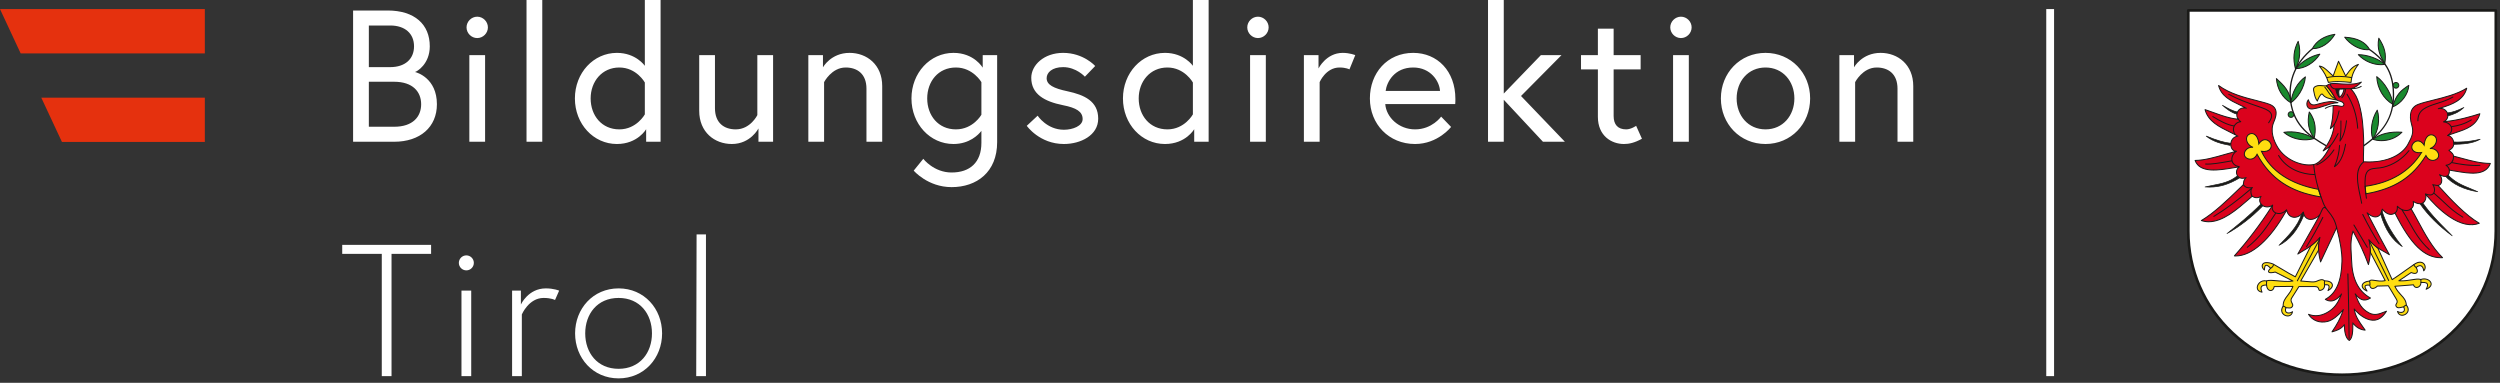
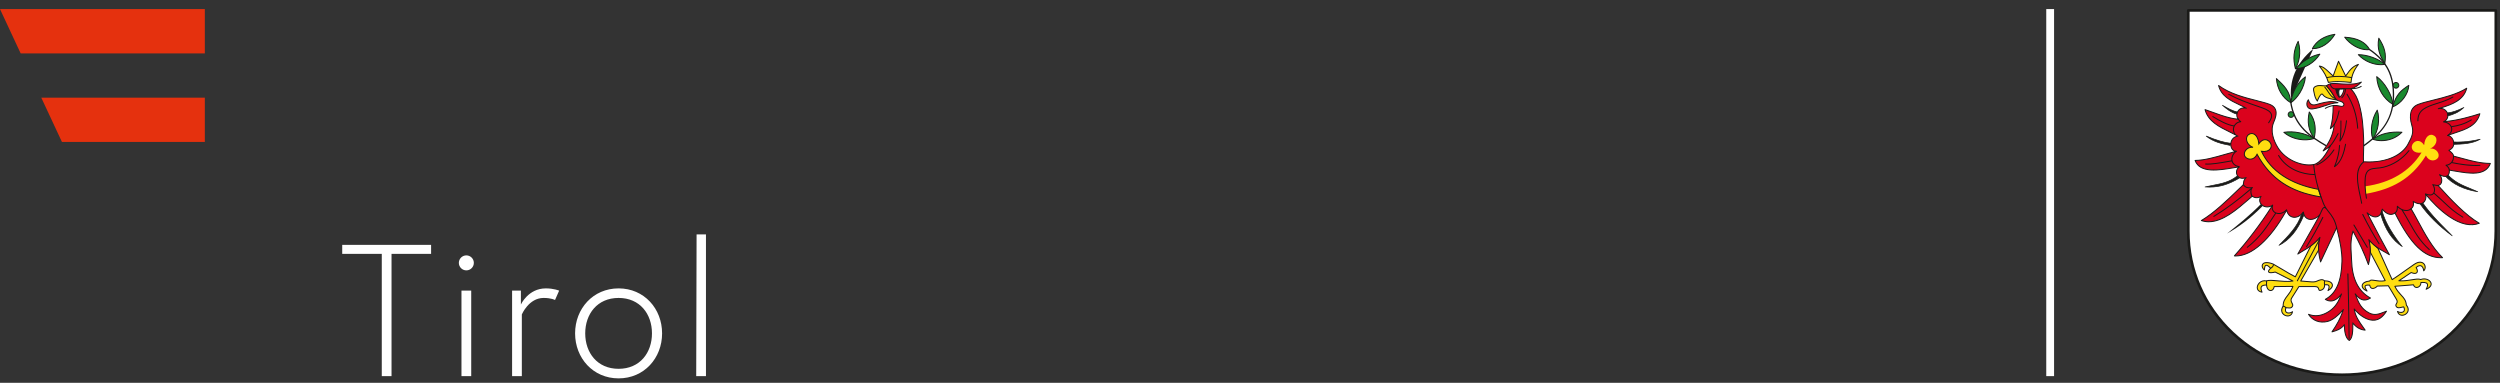
<svg xmlns="http://www.w3.org/2000/svg" width="320" height="49" viewBox="0 0 320 49" fill="none">
  <rect x="0" y="0" width="320" height="49" fill="#333333" stroke="none" />
  <g clip-path="url(#clip0_603_11762)">
    <path d="M280.1 1.333H319.465V29.573C319.465 39.842 310.907 47.972 299.783 47.972C288.659 47.972 280.1 39.842 280.1 29.573V1.333Z" fill="white" />
    <path d="M280.271 1.504V29.574C280.271 34.506 282.265 39.097 285.887 42.499C289.527 45.918 294.462 47.801 299.783 47.801C305.104 47.801 310.039 45.918 313.679 42.499C317.3 39.097 319.294 34.506 319.294 29.574V1.504H280.271ZM299.783 48.143C294.374 48.143 289.355 46.227 285.653 42.748C281.962 39.282 279.929 34.602 279.929 29.574V1.333C279.929 1.238 280.006 1.163 280.099 1.163H319.466C319.559 1.163 319.637 1.238 319.637 1.333V29.574C319.637 34.602 317.603 39.282 313.913 42.748C310.21 46.227 305.191 48.143 299.783 48.143" fill="#1A1A18" />
    <path d="M298.033 10.55C298.88 10.368 299.9 10.448 300.936 10.55C300.976 9.744 301.306 8.951 301.875 8.241C300.92 8.587 300.657 9.198 300.246 9.726L299.332 7.844L298.645 9.718C298.065 9.269 297.544 8.521 296.878 8.458C297.424 9.109 297.824 9.802 298.033 10.55Z" fill="#FFDE10" />
    <path d="M299.219 10.377C299.747 10.377 300.305 10.424 300.877 10.479C300.927 9.764 301.203 9.047 301.68 8.389C301.079 8.665 300.796 9.066 300.521 9.455C300.449 9.558 300.376 9.664 300.297 9.766C300.282 9.783 300.261 9.792 300.238 9.79C300.217 9.788 300.197 9.774 300.187 9.754L299.34 8.008L298.707 9.74C298.699 9.759 298.683 9.774 298.664 9.78C298.643 9.785 298.623 9.781 298.606 9.769C298.429 9.632 298.257 9.465 298.089 9.304C297.757 8.987 297.416 8.659 297.04 8.553C297.544 9.183 297.885 9.814 298.078 10.475C298.433 10.404 298.817 10.377 299.219 10.377M298.032 10.614C298.023 10.614 298.014 10.612 298.007 10.608C297.988 10.601 297.975 10.586 297.97 10.567C297.771 9.855 297.398 9.179 296.829 8.498C296.812 8.479 296.809 8.45 296.821 8.427C296.834 8.404 296.857 8.391 296.885 8.393C297.373 8.44 297.781 8.832 298.178 9.212C298.32 9.349 298.468 9.49 298.616 9.612L299.271 7.822C299.279 7.798 299.303 7.781 299.329 7.78C299.354 7.78 299.378 7.793 299.389 7.816L300.258 9.604C300.312 9.53 300.365 9.455 300.417 9.382C300.733 8.932 301.059 8.468 301.853 8.18C301.881 8.171 301.911 8.18 301.928 8.203C301.943 8.227 301.943 8.258 301.926 8.281C301.358 8.988 301.04 9.773 301.002 10.553C301.002 10.57 300.992 10.587 300.978 10.598C300.966 10.61 300.947 10.615 300.93 10.614C299.888 10.511 298.884 10.433 298.049 10.612C298.044 10.612 298.038 10.614 298.032 10.614" fill="#1A1A18" />
    <path d="M297.795 10.98C298.397 11.636 298.681 12.201 299.063 12.793C298.484 12.669 297.646 12.609 297.312 12.1C297.12 11.81 296.733 12.576 296.624 12.935C296.404 12.637 296.303 12.411 296.188 11.795C296.147 11.57 296.006 11.248 296.405 11.054C296.858 10.834 297.34 11.032 297.795 10.98" fill="#FFDE10" />
    <path d="M296.925 11.012C296.756 11.012 296.593 11.034 296.433 11.112C296.133 11.259 296.183 11.477 296.23 11.688C296.238 11.721 296.245 11.753 296.252 11.784C296.352 12.326 296.444 12.559 296.603 12.796C296.713 12.51 296.957 12.007 297.185 11.974C297.227 11.968 297.304 11.972 297.365 12.065C297.628 12.463 298.227 12.573 298.758 12.669C298.815 12.68 298.872 12.69 298.929 12.701C298.867 12.605 298.81 12.509 298.75 12.413C298.486 11.982 298.213 11.535 297.769 11.047C297.603 11.062 297.435 11.047 297.27 11.032C297.152 11.022 297.037 11.012 296.925 11.012M296.623 12.999C296.603 12.999 296.584 12.989 296.571 12.973C296.354 12.678 296.244 12.451 296.125 11.807C296.119 11.778 296.112 11.748 296.105 11.717C296.058 11.506 295.984 11.188 296.377 10.997C296.677 10.851 296.984 10.878 297.282 10.905C297.458 10.92 297.623 10.935 297.787 10.916C297.796 10.915 297.803 10.916 297.81 10.918C297.822 10.921 297.833 10.927 297.843 10.937C298.308 11.443 298.589 11.902 298.86 12.346C298.943 12.483 299.027 12.62 299.116 12.759C299.131 12.781 299.131 12.809 299.115 12.83C299.101 12.851 299.074 12.862 299.05 12.856C298.95 12.835 298.845 12.816 298.734 12.796C298.18 12.694 297.551 12.58 297.258 12.136C297.232 12.097 297.214 12.1 297.204 12.101C297.054 12.123 296.782 12.632 296.685 12.953C296.678 12.977 296.658 12.994 296.635 12.998C296.631 12.998 296.628 12.998 296.623 12.998" fill="#1A1A18" />
    <path d="M299.259 13.147C298.489 12.859 297.719 13.062 296.95 13.255C296.406 13.392 295.756 13.748 295.471 12.768C295.086 13.242 295.278 14.043 296.012 13.941C297.399 13.749 298.19 13.175 299.259 13.147Z" fill="#DA131B" />
    <path d="M295.45 12.912C295.319 13.139 295.303 13.425 295.418 13.63C295.53 13.826 295.737 13.914 296.002 13.878C296.658 13.787 297.168 13.613 297.663 13.446C298.078 13.305 298.474 13.171 298.901 13.113C298.272 12.989 297.634 13.15 297.013 13.306L296.965 13.318C296.894 13.336 296.821 13.358 296.746 13.38C296.433 13.473 296.108 13.569 295.83 13.418C295.666 13.328 295.54 13.162 295.45 12.912M295.89 14.014C295.632 14.014 295.424 13.901 295.307 13.693C295.146 13.406 295.192 13.01 295.42 12.728C295.436 12.71 295.459 12.701 295.483 12.706C295.506 12.71 295.526 12.728 295.532 12.751C295.616 13.037 295.734 13.219 295.893 13.305C296.122 13.431 296.42 13.342 296.709 13.257C296.786 13.234 296.861 13.212 296.934 13.193L296.982 13.181C297.732 12.993 298.509 12.798 299.281 13.087C299.31 13.098 299.327 13.128 299.322 13.158C299.317 13.188 299.29 13.211 299.261 13.212C298.71 13.226 298.244 13.384 297.704 13.567C297.228 13.729 296.688 13.912 296.021 14.005C295.976 14.011 295.932 14.014 295.89 14.014" fill="#1A1A18" />
    <path d="M293.802 35.435C292.792 34.914 292.075 34.418 290.97 33.801C289.488 33.214 289.289 34.123 289.848 34.568C289.862 33.961 290.017 33.659 290.638 34.337C290.033 34.911 290.546 35.006 291.225 34.823L293.495 35.97C292.263 36.173 290.571 35.702 290.128 35.97C289.095 35.672 288.344 37.206 289.541 37.399C289.182 36.581 289.617 36.496 290.128 36.481C290.147 37.305 290.96 37.464 291.097 36.685L293.495 36.659C293.029 37.909 292.22 38.122 292.245 39.185C291.482 40.299 293.247 40.98 293.445 39.899C292.985 40.221 292.327 40.098 292.602 39.388C292.9 39.37 293.258 39.567 293.445 39.185C293.601 38.864 293.042 38.615 293.342 38.138L294.261 36.685H296.327C296.976 36.685 296.665 37.241 296.99 37.172C297.19 37.13 297.567 36.997 297.552 36.455C298.196 36.357 298.223 36.684 297.987 37.195C298.907 36.7 298.654 35.932 297.527 35.945C297.212 35.594 296.628 35.99 296.405 36.046C295.974 36.157 295.188 35.996 294.49 35.97L296.761 32.041L296.914 30.383L295.78 31.481L293.802 35.435V35.435Z" fill="#FFDE10" />
    <path d="M293.495 36.594C293.516 36.594 293.535 36.605 293.548 36.622C293.559 36.639 293.562 36.661 293.555 36.681C293.349 37.233 293.08 37.582 292.842 37.893C292.536 38.289 292.296 38.604 292.309 39.182C292.309 39.196 292.305 39.209 292.299 39.22C292.09 39.525 292.061 39.822 292.22 40.06C292.375 40.293 292.682 40.421 292.952 40.366C293.135 40.329 293.268 40.213 293.34 40.035C293.078 40.163 292.796 40.167 292.626 40.033C292.527 39.956 292.387 39.768 292.543 39.365C292.552 39.342 292.573 39.326 292.598 39.324C292.685 39.319 292.775 39.33 292.861 39.341C293.115 39.372 293.276 39.381 293.387 39.156C293.437 39.051 293.392 38.957 293.315 38.813C293.219 38.63 293.098 38.404 293.287 38.105L294.207 36.651C294.219 36.631 294.238 36.62 294.261 36.62H296.327C296.752 36.62 296.816 36.846 296.86 36.996C296.893 37.111 296.901 37.125 296.975 37.11C297.324 37.036 297.498 36.818 297.487 36.456C297.486 36.424 297.511 36.397 297.543 36.391C297.839 36.345 298.029 36.385 298.124 36.511C298.21 36.625 298.209 36.794 298.12 37.037C298.39 36.849 298.522 36.626 298.472 36.429C298.404 36.168 298.032 36.002 297.526 36.008C297.508 36.01 297.49 36.001 297.478 35.987C297.265 35.749 296.896 35.91 296.627 36.028C296.546 36.065 296.474 36.094 296.42 36.109C296.13 36.184 295.692 36.139 295.229 36.093C294.983 36.069 294.729 36.043 294.487 36.034C294.466 36.034 294.444 36.021 294.434 36.001C294.424 35.982 294.424 35.957 294.434 35.939L296.697 32.022L296.834 30.549L295.831 31.519L293.859 35.463C293.851 35.479 293.839 35.49 293.821 35.495C293.805 35.5 293.787 35.499 293.772 35.491C293.188 35.191 292.7 34.898 292.184 34.586C291.802 34.357 291.406 34.118 290.938 33.858C290.184 33.56 289.786 33.669 289.669 33.874C289.58 34.028 289.633 34.249 289.79 34.424C289.81 34.113 289.882 33.95 290.013 33.901C290.172 33.841 290.386 33.966 290.685 34.294C290.71 34.32 290.708 34.36 290.682 34.384C290.404 34.648 290.428 34.748 290.441 34.773C290.488 34.857 290.766 34.879 291.209 34.76C291.223 34.756 291.239 34.757 291.254 34.764L293.524 35.912C293.55 35.925 293.563 35.952 293.558 35.98C293.555 36.007 293.533 36.028 293.506 36.033C292.878 36.137 292.143 36.069 291.496 36.008C290.888 35.951 290.362 35.903 290.161 36.025C290.145 36.034 290.128 36.036 290.11 36.031C289.792 35.941 289.463 36.031 289.228 36.275C289.028 36.484 288.945 36.755 289.017 36.968C289.073 37.134 289.217 37.251 289.435 37.311C289.325 37.02 289.316 36.806 289.409 36.659C289.542 36.45 289.848 36.424 290.127 36.416C290.143 36.416 290.159 36.421 290.173 36.434C290.184 36.445 290.191 36.461 290.192 36.479C290.201 36.883 290.415 37.111 290.62 37.126C290.821 37.141 290.983 36.964 291.034 36.673C291.04 36.643 291.065 36.62 291.097 36.62L293.494 36.594H293.495ZM292.826 40.507C292.55 40.507 292.266 40.363 292.112 40.131C292.005 39.968 291.871 39.629 292.18 39.165C292.173 38.553 292.435 38.21 292.74 37.815C292.96 37.528 293.207 37.207 293.401 36.724L291.15 36.747C291.061 37.145 290.807 37.272 290.61 37.254C290.358 37.236 290.099 36.987 290.066 36.546C289.796 36.559 289.599 36.598 289.517 36.729C289.439 36.853 289.467 37.069 289.599 37.372C289.609 37.395 289.606 37.419 289.593 37.438C289.577 37.456 289.555 37.465 289.53 37.462C289.201 37.408 288.975 37.247 288.895 37.008C288.809 36.751 288.903 36.428 289.136 36.186C289.396 35.913 289.763 35.809 290.119 35.902C290.367 35.774 290.874 35.821 291.509 35.88C292.078 35.934 292.717 35.993 293.281 35.935L291.218 34.89C290.974 34.954 290.455 35.06 290.33 34.835C290.262 34.714 290.334 34.55 290.549 34.335C290.246 34.016 290.112 34 290.058 34.021C289.996 34.044 289.921 34.158 289.911 34.569C289.911 34.592 289.896 34.614 289.875 34.625C289.852 34.635 289.826 34.632 289.807 34.617C289.522 34.391 289.418 34.051 289.557 33.811C289.745 33.486 290.282 33.459 290.993 33.741C291.471 34.007 291.867 34.246 292.251 34.477C292.749 34.777 293.219 35.06 293.773 35.347L295.722 31.451C295.724 31.445 295.728 31.44 295.733 31.435L296.869 30.337C296.888 30.319 296.918 30.314 296.941 30.325C296.966 30.337 296.98 30.362 296.977 30.389L296.824 32.047C296.823 32.056 296.82 32.066 296.816 32.073L294.598 35.91C294.811 35.922 295.029 35.945 295.241 35.965C295.693 36.01 296.119 36.053 296.388 35.985C296.432 35.972 296.499 35.945 296.575 35.91C296.856 35.788 297.277 35.605 297.554 35.88C298.115 35.88 298.513 36.077 298.597 36.398C298.673 36.695 298.457 37.014 298.015 37.251C297.991 37.264 297.962 37.26 297.941 37.241C297.922 37.222 297.916 37.193 297.928 37.167C298.061 36.879 298.094 36.685 298.021 36.588C297.964 36.511 297.826 36.486 297.616 36.51C297.607 36.903 297.395 37.153 297.003 37.236C296.807 37.276 296.766 37.135 296.736 37.032C296.696 36.893 296.654 36.748 296.327 36.748H294.296L293.396 38.172C293.246 38.41 293.335 38.576 293.429 38.751C293.506 38.896 293.585 39.043 293.502 39.212C293.347 39.531 293.081 39.498 292.846 39.468C292.776 39.459 292.711 39.451 292.647 39.451C292.57 39.673 292.591 39.842 292.705 39.932C292.86 40.054 293.162 40.018 293.407 39.846C293.429 39.831 293.457 39.83 293.478 39.844C293.501 39.859 293.512 39.884 293.508 39.91C293.45 40.222 293.258 40.435 292.978 40.492C292.929 40.502 292.878 40.507 292.826 40.507" fill="#1A1A18" />
    <path d="M306.196 35.794C307.155 35.187 307.915 34.592 308.96 33.877C310.168 32.996 310.754 34.173 310.237 34.665C310.169 34.072 309.824 33.754 309.265 34.237C309.65 34.88 309.292 35.185 308.634 34.881L307.054 35.94C308.3 36.032 309.385 35.554 309.848 35.781C310.85 35.393 311.899 36.474 310.544 37.025C311.061 36.106 310.386 36.132 309.877 36.163C309.885 36.822 309.087 37.047 308.929 36.454L306.539 36.645C307.117 37.848 307.94 37.986 308.01 39.047C308.873 40.089 307.174 40.924 306.881 39.866C307.368 40.147 308.011 39.964 307.674 39.282C307.376 39.289 306.927 39.572 306.709 39.209C306.524 38.903 307.042 38.804 306.752 38.32L305.707 36.576L304.298 36.617C304.065 36.879 303.453 37.201 303.322 36.495C302.548 36.436 302.628 36.712 302.98 37.256C302.018 36.847 302.203 36.06 303.326 35.971C303.466 35.638 304.385 36.145 305.305 35.921L303.43 32.338L303.183 30.7L304.377 31.781L306.196 35.794V35.794Z" fill="#FFDE10" />
    <path d="M306.998 39.993C307.084 40.164 307.228 40.268 307.412 40.288C307.687 40.319 307.982 40.163 308.115 39.917C308.251 39.666 308.196 39.372 307.96 39.088C307.953 39.077 307.948 39.066 307.947 39.051C307.908 38.474 307.64 38.183 307.299 37.815C307.036 37.527 306.736 37.202 306.481 36.672C306.472 36.653 306.473 36.63 306.483 36.612C306.494 36.594 306.513 36.582 306.534 36.58L308.923 36.391C308.957 36.389 308.983 36.407 308.991 36.438C309.057 36.685 309.238 36.75 309.385 36.731C309.601 36.7 309.817 36.496 309.813 36.164C309.813 36.13 309.838 36.102 309.873 36.1C310.176 36.081 310.592 36.057 310.741 36.293C310.827 36.43 310.809 36.625 310.686 36.889C311.042 36.701 311.194 36.453 311.094 36.205C310.959 35.862 310.407 35.634 309.872 35.841C309.855 35.849 309.836 35.848 309.821 35.839C309.606 35.733 309.226 35.795 308.746 35.874C308.269 35.953 307.675 36.05 307.049 36.004C307.022 36.002 306.999 35.983 306.992 35.956C306.985 35.931 306.996 35.902 307.019 35.886L308.6 34.828C308.618 34.816 308.642 34.814 308.662 34.823C308.957 34.958 309.203 34.973 309.306 34.858C309.402 34.75 309.367 34.531 309.21 34.271C309.195 34.243 309.201 34.209 309.224 34.19C309.547 33.909 309.777 33.913 309.913 33.966C310.091 34.036 310.218 34.229 310.278 34.514C310.404 34.309 310.386 34.025 310.222 33.827C310.024 33.59 309.598 33.491 308.998 33.93C308.581 34.214 308.211 34.479 307.854 34.733C307.317 35.118 306.809 35.482 306.23 35.849C306.213 35.858 306.195 35.861 306.177 35.857C306.16 35.851 306.145 35.838 306.136 35.821L304.323 31.82L303.274 30.869L303.493 32.318L305.362 35.892C305.371 35.909 305.372 35.931 305.364 35.948C305.356 35.966 305.339 35.98 305.321 35.983C304.843 36.1 304.377 36.025 304.002 35.966C303.686 35.916 303.435 35.876 303.384 35.995C303.376 36.018 303.355 36.032 303.331 36.034C302.826 36.074 302.47 36.273 302.427 36.538C302.396 36.732 302.538 36.937 302.807 37.097C302.671 36.864 302.618 36.696 302.691 36.574C302.767 36.447 302.962 36.403 303.327 36.432C303.356 36.435 303.379 36.455 303.384 36.484C303.422 36.691 303.505 36.814 303.63 36.849C303.838 36.906 304.118 36.724 304.25 36.574C304.261 36.562 304.279 36.555 304.295 36.553L305.705 36.513C305.732 36.511 305.75 36.524 305.761 36.543L306.807 38.287C306.988 38.589 306.879 38.772 306.8 38.904C306.735 39.016 306.704 39.077 306.763 39.176C306.885 39.379 307.084 39.347 307.373 39.274C307.479 39.246 307.579 39.22 307.671 39.218C307.698 39.219 307.719 39.232 307.731 39.254C307.922 39.641 307.798 39.841 307.708 39.927C307.55 40.075 307.269 40.098 306.998 39.993M307.481 40.42C307.453 40.42 307.425 40.42 307.398 40.415C307.115 40.383 306.904 40.19 306.819 39.883C306.812 39.858 306.821 39.831 306.84 39.816C306.862 39.799 306.89 39.797 306.913 39.811C307.171 39.959 307.476 39.969 307.621 39.833C307.726 39.734 307.731 39.564 307.633 39.35C307.565 39.357 307.487 39.376 307.405 39.398C307.151 39.461 306.835 39.542 306.653 39.242C306.551 39.073 306.625 38.949 306.69 38.839C306.766 38.71 306.837 38.589 306.697 38.354L305.67 36.642L304.327 36.681C304.174 36.84 303.86 37.045 303.597 36.973C303.482 36.941 303.335 36.841 303.269 36.557C302.937 36.535 302.831 36.589 302.8 36.641C302.741 36.741 302.884 36.991 303.035 37.222C303.049 37.245 303.047 37.276 303.03 37.297C303.011 37.319 302.982 37.326 302.956 37.316C302.496 37.119 302.252 36.821 302.3 36.518C302.354 36.192 302.73 35.961 303.285 35.909C303.39 35.739 303.659 35.782 304.023 35.839C304.365 35.894 304.785 35.96 305.21 35.876L303.374 32.368C303.37 32.362 303.368 32.356 303.367 32.349L303.12 30.71C303.116 30.684 303.128 30.657 303.153 30.645C303.176 30.631 303.206 30.635 303.227 30.653L304.419 31.734C304.425 31.74 304.431 31.747 304.435 31.755L306.224 35.7C306.774 35.349 307.263 34.999 307.78 34.629C308.136 34.373 308.506 34.109 308.923 33.825C309.593 33.335 310.085 33.463 310.321 33.745C310.559 34.03 310.541 34.464 310.281 34.712C310.263 34.729 310.238 34.734 310.214 34.726C310.192 34.717 310.175 34.697 310.172 34.672C310.138 34.362 310.026 34.149 309.866 34.086C309.728 34.032 309.549 34.089 309.349 34.252C309.513 34.548 309.532 34.798 309.401 34.943C309.261 35.099 308.98 35.103 308.641 34.954L307.251 35.885C307.791 35.9 308.304 35.817 308.725 35.748C309.21 35.668 309.598 35.605 309.851 35.712C310.446 35.495 311.058 35.766 311.214 36.158C311.268 36.292 311.378 36.754 310.568 37.085C310.543 37.095 310.514 37.088 310.495 37.068C310.477 37.047 310.474 37.019 310.488 36.994C310.658 36.692 310.707 36.48 310.632 36.361C310.533 36.201 310.193 36.21 309.94 36.225C309.918 36.594 309.661 36.822 309.403 36.857C309.166 36.89 308.966 36.759 308.882 36.523L306.638 36.7C306.876 37.165 307.151 37.462 307.395 37.728C307.734 38.094 308.027 38.412 308.073 39.023C308.422 39.456 308.321 39.808 308.228 39.979C308.084 40.243 307.78 40.42 307.481 40.42" fill="#1A1A18" />
    <path d="M313.881 30.185C312.571 28.841 311.348 27.74 310.079 25.932L309.777 26.104C310.982 27.803 312.379 29.059 313.881 30.185" fill="#1A1A18" />
    <path d="M309.841 26.118C310.782 27.441 311.902 28.588 313.42 29.778C313.315 29.672 313.21 29.566 313.107 29.463C312.068 28.42 311.086 27.435 310.066 25.989L309.841 26.118ZM313.881 30.228C313.871 30.228 313.862 30.225 313.855 30.219C312.063 28.875 310.795 27.614 309.742 26.129C309.735 26.12 309.734 26.107 309.736 26.096C309.738 26.084 309.746 26.074 309.757 26.068L310.058 25.896C310.076 25.885 310.101 25.89 310.113 25.908C311.137 27.365 312.122 28.355 313.167 29.402C313.409 29.646 313.66 29.898 313.911 30.155C313.928 30.172 313.928 30.199 313.91 30.216C313.902 30.224 313.892 30.228 313.882 30.228H313.881Z" fill="#1A1A18" />
    <path d="M317.153 24.541C315.386 24.258 313.924 23.573 312.967 22.5L313.269 22.324C314.432 23.585 315.602 23.844 317.153 24.541" fill="#1A1A18" />
    <path d="M313.036 22.511C313.9 23.46 315.198 24.122 316.806 24.437C316.587 24.343 316.374 24.256 316.167 24.171C315.094 23.732 314.168 23.352 313.26 22.38L313.036 22.511ZM317.152 24.585C317.152 24.585 317.146 24.585 317.143 24.585C315.33 24.294 313.876 23.584 312.936 22.53C312.927 22.521 312.923 22.508 312.925 22.495C312.928 22.482 312.935 22.471 312.947 22.465L313.248 22.29C313.264 22.28 313.287 22.283 313.3 22.298C314.202 23.275 315.128 23.654 316.199 24.093C316.507 24.219 316.827 24.35 317.167 24.503C317.186 24.509 317.199 24.529 317.195 24.55C317.191 24.571 317.171 24.585 317.152 24.586" fill="#1A1A18" />
    <path d="M300.078 41.557C299.596 42.182 299.044 42.312 298.496 42.475C299.133 41.553 299.653 40.609 299.95 39.619C299.363 40.314 298.612 40.98 297.91 41.15C296.897 41.394 295.985 41.013 295.486 40.231C296.251 40.514 296.974 40.469 297.782 40.052C298.918 39.467 299.355 38.572 299.721 37.628C299.089 38.455 298.405 38.782 297.639 38.318C299.037 37.56 299.707 36.03 299.772 33.446C299.8 32.32 299.522 30.74 299.088 29.144L297.032 33.525C296.746 32.433 296.667 31.376 296.957 30.381C296.011 31.527 295.064 31.907 294.118 32.519C295.362 30.283 296.219 28.86 296.922 27.533C295.932 28.463 294.947 28.141 294.826 27.145C294.099 28.138 292.926 27.998 292.689 26.897C290.706 30.477 288.284 32.888 286 32.754C287.552 31.015 289.252 28.859 290.901 26.254C289.973 26.913 288.807 26.038 289.409 25.139C289.035 25.353 288.66 25.382 288.286 25.118C286.509 26.631 284.091 29.001 281.776 28.23C283.591 27.139 285.329 25.393 287.144 23.648C287.2 23.354 287.129 23.086 287.501 22.729C286.313 23.176 285.902 21.888 286.634 21.351C284.67 21.655 281.674 22.408 280.97 20.536C282.591 20.522 284.507 19.807 286.251 19.362C285.272 19.299 285.269 17.57 286.455 17.423C284.868 16.539 282.756 15.929 282.246 14.03C283.666 14.496 285.086 15.161 286.506 15.254C286.017 14.711 286.49 13.583 287.526 13.851C286.144 13.082 284.412 12.663 283.98 10.943C286.063 12.483 289.114 12.807 290.536 13.368C291.641 13.804 291.399 14.807 291.046 15.611C290.566 16.711 290.963 17.903 291.557 18.877C292.523 20.463 294.62 21.333 296.142 21.064C296.991 20.914 297.798 19.665 298.302 18.647C297.953 18.981 297.671 19.112 297.364 19.315C298.09 18.242 298.62 17.429 298.79 15.923C298.592 16.221 298.434 16.359 298.284 16.465C298.571 15.485 298.646 14.504 298.645 13.524C299.087 13.451 299.349 13.557 299.655 13.614C299.978 13.675 300.203 13.33 299.818 13.074C299.463 12.837 299.158 13.049 298.826 12.424C298.539 11.885 298.17 11.419 297.779 10.981C298.369 10.526 299.04 10.713 299.764 10.746C300.58 10.785 301.467 10.833 302.253 10.507C301.932 10.813 301.581 11.188 300.9 11.36C301.457 11.957 301.768 12.625 301.965 13.327C302.421 14.955 302.475 16.317 302.542 17.727C302.591 18.767 302.488 19.944 302.525 20.705C304.629 20.859 307.213 20.288 308.197 18.503C308.748 17.505 308.986 16.96 308.707 16.015C308.398 14.963 308.401 13.808 309.506 13.372C310.928 12.811 313.817 12.488 315.738 11.291C315.307 13.013 313.484 13.472 312.101 13.911C313.247 13.65 313.79 15.059 312.833 15.566C314.253 15.472 315.998 15.024 317.418 14.558C316.912 16.474 314.927 16.692 313.3 17.338C314.065 17.433 314.526 18.788 313.451 19.244C313.787 19.491 314.059 19.751 314.045 19.98C315.789 20.424 317.146 20.907 318.766 20.919C318.062 22.791 315.463 22.076 313.5 21.772C313.582 22.145 313.389 22.982 312.254 22.355C312.625 22.712 312.717 23.612 312.07 23.744C313.653 25.487 315.507 27.488 317.348 28.578C314.863 29.519 311.933 26.651 310.459 24.833C310.7 25.482 310.212 26.612 308.894 25.786C308.986 26.182 308.904 26.52 308.615 26.717C309.593 28.309 310.842 31.242 312.646 32.981C310.363 33.118 308.54 31.227 306.557 27.263C306.19 27.516 305.651 27.619 304.93 26.773C304.809 27.767 303.977 28.166 302.988 27.236C303.69 28.563 304.599 30.368 305.842 32.605C304.896 31.992 304.153 31.817 303.207 30.67C303.497 31.666 303.444 32.774 303.158 33.866C302.537 32.166 301.867 30.813 301.178 29.587C300.744 31.181 300.976 32.201 301.004 33.327C301.069 35.911 302.02 37.39 303.419 38.148C302.652 38.612 302.095 38.439 301.463 37.612C301.83 38.554 302.113 39.475 303.249 40.06C304.058 40.477 304.703 40.115 305.469 39.831C304.97 40.614 304.338 41.173 303.326 40.928C302.623 40.758 301.924 40.245 301.336 39.55C301.505 40.642 302.103 41.332 302.739 42.254C302.192 42.218 301.639 41.961 301.157 41.336C301.166 42.16 301.182 43.251 300.707 43.579C300.232 43.292 300.07 42.379 300.078 41.555V41.557V41.557Z" fill="#DB021D" />
    <path d="M300.078 41.493H300.083C300.117 41.496 300.144 41.523 300.143 41.556C300.135 42.308 300.279 43.203 300.704 43.501C301.112 43.166 301.102 42.127 301.094 41.365V41.337C301.094 41.309 301.11 41.285 301.137 41.275C301.162 41.266 301.191 41.275 301.208 41.297C301.603 41.808 302.072 42.103 302.607 42.176C302.538 42.08 302.472 41.984 302.404 41.89C301.875 41.146 301.419 40.503 301.273 39.56C301.269 39.533 301.283 39.504 301.31 39.493C301.335 39.48 301.366 39.487 301.385 39.509C301.99 40.225 302.686 40.707 303.341 40.867C304.124 41.055 304.735 40.776 305.305 39.962C305.269 39.976 305.233 39.991 305.199 40.004C304.557 40.255 303.949 40.494 303.221 40.119C302.143 39.562 301.82 38.723 301.48 37.834C301.455 37.768 301.43 37.702 301.403 37.635C301.393 37.605 301.404 37.572 301.433 37.556C301.459 37.54 301.495 37.547 301.515 37.574C302.107 38.349 302.612 38.517 303.289 38.148C301.789 37.288 300.998 35.666 300.94 33.328C300.934 33.069 300.916 32.823 300.899 32.561C300.84 31.7 300.779 30.808 301.116 29.57C301.123 29.545 301.144 29.527 301.17 29.523C301.196 29.52 301.222 29.534 301.234 29.556C302.012 30.937 302.621 32.244 303.146 33.647C303.397 32.574 303.398 31.554 303.145 30.689C303.138 30.66 303.15 30.628 303.178 30.615C303.203 30.6 303.237 30.606 303.256 30.63C303.936 31.452 304.517 31.773 305.132 32.114C305.305 32.209 305.481 32.307 305.666 32.418C304.823 30.896 304.131 29.565 303.57 28.487C303.339 28.043 303.127 27.636 302.932 27.266C302.916 27.239 302.924 27.204 302.949 27.184C302.975 27.165 303.009 27.167 303.031 27.189C303.489 27.62 303.938 27.786 304.295 27.656C304.603 27.543 304.811 27.219 304.866 26.764C304.869 26.74 304.888 26.718 304.911 26.71C304.936 26.705 304.962 26.71 304.979 26.73C305.535 27.385 306.04 27.542 306.52 27.21C306.535 27.2 306.556 27.197 306.573 27.202C306.591 27.206 306.606 27.218 306.614 27.234C308.599 31.203 310.347 32.923 312.414 32.923C312.441 32.923 312.469 32.923 312.496 32.923C311.228 31.653 310.23 29.798 309.426 28.3C309.117 27.726 308.826 27.184 308.561 26.751C308.542 26.722 308.55 26.684 308.579 26.665C308.831 26.494 308.921 26.186 308.831 25.801C308.825 25.775 308.835 25.749 308.856 25.734C308.878 25.719 308.906 25.718 308.929 25.732C309.438 26.051 309.876 26.099 310.162 25.867C310.456 25.628 310.514 25.165 310.399 24.857C310.389 24.827 310.4 24.794 310.428 24.779C310.455 24.763 310.489 24.77 310.509 24.794C311.069 25.485 312.21 26.779 313.561 27.688C314.929 28.609 316.151 28.903 317.197 28.563C315.448 27.491 313.684 25.618 312.022 23.787C312.007 23.77 312.001 23.746 312.009 23.724C312.017 23.702 312.034 23.686 312.058 23.681C312.311 23.63 312.411 23.454 312.451 23.316C312.536 23.022 312.429 22.613 312.209 22.403C312.186 22.381 312.184 22.345 312.202 22.319C312.222 22.293 312.256 22.285 312.285 22.301C312.711 22.536 313.043 22.582 313.244 22.431C313.454 22.275 313.475 21.953 313.437 21.787C313.434 21.766 313.438 21.744 313.453 21.729C313.467 21.713 313.489 21.706 313.51 21.709C313.742 21.745 313.979 21.786 314.23 21.83C316.014 22.138 318.029 22.486 318.672 20.983C317.422 20.959 316.333 20.663 315.077 20.322C314.741 20.231 314.394 20.136 314.029 20.044C313.999 20.036 313.979 20.008 313.981 19.977C313.991 19.809 313.8 19.58 313.413 19.296C313.395 19.282 313.384 19.26 313.388 19.237C313.391 19.214 313.404 19.194 313.426 19.185C314.039 18.926 314.039 18.421 314.01 18.216C313.952 17.796 313.644 17.446 313.292 17.403C313.264 17.399 313.24 17.376 313.236 17.347C313.232 17.318 313.249 17.29 313.276 17.279C313.603 17.149 313.949 17.035 314.284 16.925C315.625 16.483 316.893 16.065 317.324 14.658C316.291 14.992 314.438 15.525 312.837 15.632C312.808 15.632 312.78 15.614 312.771 15.585C312.764 15.556 312.776 15.525 312.804 15.511C313.252 15.273 313.331 14.835 313.209 14.508C313.076 14.149 312.686 13.845 312.116 13.974C312.082 13.982 312.048 13.962 312.039 13.929C312.03 13.895 312.049 13.861 312.082 13.851C312.173 13.822 312.267 13.793 312.36 13.763C313.618 13.37 315.173 12.884 315.632 11.432C314.395 12.159 312.834 12.544 311.451 12.886C310.686 13.075 310.024 13.238 309.53 13.433C308.407 13.876 308.496 15.072 308.77 15.997C309.048 16.944 308.826 17.497 308.253 18.535C307.795 19.366 306.947 20.008 305.801 20.393C304.829 20.72 303.663 20.854 302.52 20.771C302.488 20.768 302.462 20.742 302.461 20.71C302.444 20.355 302.457 19.909 302.472 19.437C302.486 18.899 302.504 18.288 302.478 17.731L302.474 17.622C302.407 16.235 302.346 14.925 301.903 13.344C301.682 12.551 301.348 11.935 300.853 11.405C300.838 11.388 300.832 11.364 300.839 11.343C300.846 11.321 300.863 11.304 300.885 11.299C301.401 11.168 301.724 10.917 301.99 10.67C301.283 10.882 300.51 10.846 299.818 10.814L299.762 10.812C299.615 10.805 299.471 10.792 299.33 10.78C298.808 10.733 298.312 10.689 297.874 10.992C298.19 11.35 298.579 11.825 298.882 12.395C299.086 12.779 299.27 12.823 299.481 12.875C299.6 12.904 299.723 12.933 299.853 13.021C300.084 13.175 300.113 13.361 300.063 13.483C300.002 13.633 299.829 13.714 299.644 13.679C299.578 13.666 299.515 13.652 299.45 13.637C299.228 13.586 299.017 13.538 298.709 13.581C298.707 14.65 298.611 15.498 298.399 16.293C298.498 16.205 298.607 16.082 298.736 15.889C298.752 15.865 298.784 15.854 298.811 15.864C298.839 15.875 298.857 15.902 298.853 15.932C298.693 17.359 298.21 18.17 297.587 19.1C297.806 18.966 298.013 18.837 298.258 18.602C298.281 18.581 298.315 18.579 298.34 18.597C298.365 18.615 298.374 18.649 298.36 18.677C297.941 19.521 297.099 20.962 296.153 21.129C294.51 21.419 292.423 20.424 291.502 18.912C290.752 17.682 290.574 16.532 290.987 15.587C291.286 14.903 291.353 14.41 291.199 14.035C291.089 13.768 290.858 13.564 290.513 13.428C290.078 13.256 289.494 13.108 288.818 12.937C287.345 12.563 285.523 12.102 284.092 11.104C284.475 12.302 285.529 12.805 286.643 13.336C286.947 13.482 287.263 13.632 287.558 13.797C287.586 13.812 287.599 13.846 287.586 13.876C287.574 13.906 287.541 13.923 287.51 13.915C287.084 13.804 286.708 13.938 286.505 14.273C286.316 14.584 286.336 14.971 286.554 15.213C286.571 15.232 286.575 15.26 286.564 15.284C286.553 15.307 286.527 15.321 286.502 15.32C285.438 15.249 284.361 14.857 283.32 14.478C282.999 14.361 282.668 14.24 282.341 14.131C282.78 15.535 284.146 16.202 285.469 16.848C285.81 17.015 286.162 17.188 286.486 17.368C286.51 17.382 286.523 17.409 286.519 17.436C286.514 17.464 286.49 17.484 286.463 17.488C285.854 17.564 285.59 18.077 285.604 18.522C285.615 18.889 285.821 19.271 286.255 19.299C286.286 19.301 286.312 19.326 286.315 19.357C286.318 19.388 286.297 19.417 286.268 19.425C285.807 19.542 285.323 19.682 284.856 19.817C283.57 20.187 282.242 20.57 281.065 20.599C281.725 22.118 284.062 21.721 285.947 21.401C286.183 21.361 286.409 21.323 286.624 21.289C286.653 21.285 286.683 21.301 286.693 21.328C286.704 21.356 286.695 21.387 286.672 21.405C286.301 21.676 286.267 22.126 286.421 22.412C286.605 22.753 287.001 22.85 287.478 22.67C287.507 22.66 287.539 22.67 287.556 22.696C287.572 22.722 287.567 22.756 287.545 22.777C287.274 23.037 287.254 23.243 287.233 23.461C287.228 23.526 287.221 23.593 287.207 23.661C287.204 23.674 287.198 23.686 287.188 23.695C287.018 23.86 286.848 24.024 286.678 24.188C285.063 25.746 283.537 27.22 281.932 28.211C283.962 28.781 286.06 26.962 287.751 25.494C287.92 25.348 288.085 25.205 288.244 25.069C288.268 25.051 288.299 25.049 288.323 25.066C288.65 25.298 288.994 25.303 289.377 25.084C289.402 25.069 289.436 25.074 289.455 25.096C289.477 25.117 289.478 25.15 289.462 25.175C289.189 25.583 289.321 25.95 289.535 26.159C289.826 26.442 290.377 26.549 290.863 26.203C290.889 26.185 290.923 26.188 290.945 26.209C290.967 26.23 290.972 26.264 290.955 26.29C289.518 28.56 287.897 30.714 286.139 32.696H286.178C288.232 32.696 290.573 30.586 292.633 26.867C292.646 26.843 292.671 26.832 292.699 26.834C292.726 26.838 292.746 26.858 292.752 26.884C292.851 27.341 293.122 27.65 293.498 27.73C293.936 27.825 294.425 27.585 294.774 27.108C294.79 27.087 294.817 27.078 294.842 27.084C294.868 27.091 294.887 27.112 294.891 27.139C294.94 27.554 295.151 27.857 295.469 27.972C295.878 28.122 296.393 27.944 296.877 27.487C296.9 27.465 296.936 27.463 296.96 27.482C296.985 27.501 296.993 27.537 296.978 27.563C296.585 28.307 296.134 29.095 295.612 30.008C295.227 30.684 294.792 31.442 294.296 32.332C294.448 32.238 294.6 32.149 294.748 32.061C295.456 31.643 296.189 31.211 296.908 30.341C296.928 30.318 296.96 30.311 296.987 30.326C297.015 30.34 297.027 30.372 297.019 30.4C296.769 31.255 296.78 32.217 297.05 33.335L299.029 29.119C299.041 29.094 299.067 29.08 299.094 29.082C299.12 29.084 299.143 29.103 299.149 29.129C299.619 30.851 299.863 32.384 299.836 33.448C299.772 35.982 299.115 37.535 297.769 38.318C298.417 38.654 299.04 38.415 299.67 37.591C299.689 37.565 299.725 37.558 299.752 37.575C299.78 37.589 299.792 37.623 299.781 37.653C299.426 38.565 298.982 39.507 297.811 40.11C297.065 40.495 296.373 40.575 295.651 40.355C296.164 41.023 297.006 41.303 297.894 41.088C298.693 40.894 299.495 40.059 299.901 39.579C299.921 39.555 299.954 39.549 299.981 39.563C300.008 39.579 300.02 39.609 300.013 39.638C299.755 40.495 299.31 41.387 298.651 42.365C299.142 42.219 299.604 42.064 300.022 41.526C300.033 41.506 300.055 41.494 300.078 41.494M300.707 43.644C300.696 43.644 300.685 43.641 300.674 43.635C300.121 43.302 300.027 42.25 300.016 41.735C299.579 42.224 299.092 42.369 298.619 42.507L298.516 42.539C298.488 42.546 298.46 42.537 298.444 42.514C298.429 42.493 298.429 42.463 298.443 42.44C299.072 41.529 299.517 40.693 299.794 39.895C299.344 40.388 298.639 41.04 297.925 41.212C296.915 41.457 295.96 41.094 295.433 40.266C295.417 40.244 295.419 40.213 295.436 40.191C295.453 40.17 295.482 40.163 295.508 40.172C296.265 40.452 296.978 40.396 297.753 39.997C298.727 39.495 299.183 38.746 299.51 37.978C298.893 38.632 298.252 38.765 297.604 38.373C297.585 38.361 297.573 38.34 297.573 38.317C297.573 38.294 297.587 38.273 297.607 38.262C298.977 37.521 299.645 35.992 299.708 33.444C299.733 32.428 299.508 30.973 299.071 29.332L297.09 33.553C297.078 33.578 297.054 33.592 297.026 33.589C296.999 33.587 296.978 33.568 296.971 33.542C296.683 32.442 296.634 31.486 296.826 30.632C296.152 31.381 295.473 31.784 294.813 32.172C294.597 32.3 294.372 32.432 294.153 32.575C294.128 32.59 294.096 32.587 294.074 32.567C294.053 32.547 294.047 32.515 294.062 32.49C294.61 31.503 295.083 30.675 295.5 29.945C295.954 29.151 296.354 28.453 296.709 27.795C296.265 28.123 295.808 28.231 295.424 28.093C295.1 27.975 294.872 27.69 294.787 27.3C294.415 27.741 293.922 27.953 293.473 27.856C293.089 27.774 292.804 27.491 292.668 27.067C290.603 30.744 288.253 32.825 286.176 32.826C286.116 32.826 286.057 32.824 285.996 32.819C285.972 32.818 285.95 32.802 285.94 32.781C285.932 32.757 285.936 32.731 285.952 32.712C287.685 30.772 289.283 28.664 290.706 26.441C290.228 26.657 289.729 26.527 289.445 26.251C289.228 26.038 289.081 25.686 289.255 25.286C288.914 25.425 288.591 25.395 288.29 25.199C288.144 25.325 287.991 25.456 287.835 25.591C286.345 26.885 284.542 28.448 282.72 28.448C282.398 28.448 282.077 28.399 281.756 28.292C281.732 28.285 281.715 28.263 281.712 28.238C281.71 28.213 281.722 28.189 281.743 28.176C283.381 27.192 284.939 25.688 286.588 24.095C286.753 23.936 286.918 23.777 287.084 23.617C287.095 23.561 287.1 23.507 287.105 23.449C287.123 23.264 287.142 23.075 287.304 22.857C286.789 22.971 286.456 22.747 286.309 22.473C286.153 22.188 286.16 21.763 286.434 21.45C286.283 21.474 286.128 21.501 285.97 21.527C284.003 21.861 281.557 22.276 280.91 20.559C280.903 20.539 280.905 20.517 280.917 20.5C280.93 20.483 280.949 20.472 280.971 20.472C282.152 20.463 283.509 20.071 284.82 19.693C285.204 19.583 285.599 19.469 285.982 19.367C285.648 19.226 285.486 18.87 285.477 18.526C285.462 18.071 285.706 17.551 286.269 17.396C285.995 17.249 285.71 17.11 285.411 16.964C284.028 16.287 282.598 15.588 282.185 14.048C282.178 14.025 282.185 14.001 282.201 13.985C282.22 13.968 282.243 13.963 282.267 13.97C282.632 14.091 283.004 14.226 283.364 14.357C284.352 14.716 285.37 15.087 286.37 15.181C286.2 14.9 286.205 14.519 286.395 14.206C286.571 13.916 286.857 13.757 287.193 13.748C286.993 13.646 286.787 13.548 286.587 13.452C285.445 12.907 284.266 12.344 283.918 10.96C283.911 10.934 283.922 10.906 283.944 10.891C283.967 10.876 283.996 10.877 284.019 10.893C285.449 11.951 287.335 12.428 288.85 12.812C289.53 12.985 290.118 13.134 290.56 13.308C290.938 13.458 291.193 13.686 291.317 13.986C291.539 14.524 291.303 15.187 291.105 15.638C290.605 16.782 291.104 18.013 291.611 18.845C292.616 20.493 294.739 21.248 296.13 21.002C296.936 20.86 297.695 19.658 298.094 18.914C297.934 19.039 297.783 19.13 297.638 19.22C297.56 19.268 297.48 19.316 297.4 19.37C297.374 19.386 297.34 19.383 297.319 19.361C297.297 19.339 297.294 19.306 297.311 19.28C297.967 18.309 298.493 17.531 298.694 16.166C298.553 16.343 298.432 16.441 298.321 16.518C298.299 16.534 298.269 16.534 298.247 16.518C298.226 16.502 298.215 16.474 298.224 16.448C298.473 15.596 298.582 14.694 298.581 13.526C298.581 13.494 298.604 13.467 298.634 13.462C298.995 13.401 299.241 13.458 299.479 13.512C299.541 13.526 299.603 13.541 299.667 13.553C299.808 13.579 299.913 13.513 299.945 13.435C299.984 13.337 299.924 13.222 299.782 13.128C299.669 13.053 299.563 13.027 299.45 12.999C299.229 12.946 299 12.89 298.77 12.455C298.457 11.869 298.05 11.383 297.731 11.025C297.72 11.011 297.714 10.994 297.715 10.976C297.717 10.958 297.727 10.942 297.74 10.931C298.232 10.552 298.771 10.601 299.342 10.652C299.48 10.664 299.623 10.677 299.768 10.683L299.824 10.686C300.637 10.723 301.475 10.762 302.229 10.449C302.257 10.438 302.29 10.449 302.308 10.474C302.324 10.5 302.32 10.534 302.297 10.555L302.225 10.626C301.931 10.907 301.6 11.224 301.019 11.395C301.488 11.923 301.81 12.535 302.026 13.31C302.474 14.904 302.535 16.221 302.602 17.616L302.606 17.725C302.633 18.287 302.615 18.9 302.6 19.441C302.586 19.885 302.574 20.306 302.587 20.647C305.685 20.856 307.515 19.61 308.142 18.473C308.708 17.446 308.912 16.937 308.646 16.033C308.239 14.653 308.536 13.687 309.482 13.313C309.985 13.115 310.65 12.951 311.42 12.761C312.848 12.409 314.464 12.01 315.704 11.238C315.727 11.224 315.754 11.225 315.775 11.24C315.797 11.256 315.807 11.283 315.8 11.308C315.406 12.88 313.87 13.423 312.571 13.831C312.955 13.899 313.22 14.165 313.329 14.463C313.449 14.785 313.403 15.199 313.07 15.484C314.661 15.339 316.448 14.811 317.398 14.498C317.421 14.491 317.445 14.498 317.462 14.513C317.48 14.529 317.486 14.553 317.48 14.576C317.066 16.142 315.672 16.602 314.324 17.047C314.054 17.136 313.775 17.228 313.506 17.328C313.825 17.461 314.082 17.802 314.138 18.199C314.2 18.652 313.991 19.04 313.574 19.257C313.919 19.521 314.091 19.739 314.108 19.931C314.456 20.02 314.789 20.111 315.111 20.198C316.39 20.546 317.494 20.846 318.768 20.856C318.788 20.856 318.808 20.867 318.819 20.884C318.831 20.901 318.834 20.923 318.826 20.943C318.187 22.643 316.073 22.278 314.208 21.956C313.989 21.918 313.78 21.882 313.576 21.85C313.597 22.062 313.546 22.367 313.321 22.534C313.175 22.643 312.913 22.719 312.464 22.531C312.6 22.778 312.648 23.098 312.574 23.352C312.515 23.559 312.378 23.707 312.187 23.778C313.857 25.617 315.632 27.487 317.38 28.523C317.401 28.537 317.413 28.559 317.411 28.584C317.409 28.608 317.394 28.629 317.37 28.638C316.254 29.062 314.948 28.777 313.488 27.794C312.248 26.959 311.185 25.804 310.577 25.078C310.604 25.393 310.503 25.755 310.243 25.967C310.061 26.114 309.663 26.293 308.982 25.913C309.03 26.264 308.933 26.55 308.7 26.735C308.96 27.163 309.241 27.686 309.539 28.24C310.362 29.771 311.387 31.678 312.691 32.935C312.709 32.954 312.715 32.979 312.707 33.003C312.698 33.027 312.676 33.044 312.65 33.045C312.571 33.05 312.491 33.052 312.413 33.052C310.301 33.052 308.527 31.329 306.531 27.357C306.039 27.658 305.516 27.509 304.973 26.918C304.888 27.351 304.661 27.661 304.339 27.777C304.003 27.898 303.605 27.799 303.197 27.498C303.351 27.788 303.512 28.098 303.684 28.428C304.271 29.557 305.002 30.962 305.898 32.575C305.913 32.6 305.908 32.632 305.887 32.652C305.865 32.672 305.832 32.675 305.808 32.66C305.549 32.493 305.306 32.357 305.069 32.227C304.498 31.912 303.956 31.61 303.338 30.922C303.537 31.805 303.498 32.821 303.221 33.883C303.213 33.911 303.189 33.929 303.161 33.93C303.132 33.932 303.107 33.915 303.098 33.888C302.577 32.463 301.973 31.147 301.2 29.758C300.913 30.896 300.972 31.738 301.027 32.553C301.044 32.805 301.062 33.065 301.068 33.326C301.127 35.666 301.929 37.269 303.449 38.092C303.471 38.103 303.482 38.124 303.483 38.147C303.484 38.17 303.473 38.191 303.452 38.204C302.766 38.62 302.228 38.549 301.66 37.946C301.973 38.753 302.308 39.504 303.278 40.005C303.956 40.354 304.51 40.137 305.152 39.885C305.248 39.847 305.347 39.809 305.446 39.772C305.473 39.762 305.501 39.77 305.519 39.792C305.536 39.813 305.537 39.843 305.523 39.867C305.097 40.537 304.459 41.269 303.311 40.992C302.685 40.84 302.027 40.41 301.442 39.769C301.618 40.563 302.034 41.148 302.509 41.817C302.602 41.948 302.696 42.081 302.792 42.219C302.807 42.24 302.808 42.266 302.795 42.288C302.783 42.308 302.759 42.321 302.735 42.319C302.158 42.282 301.651 42.012 301.224 41.519C301.23 42.347 301.212 43.31 300.743 43.633C300.733 43.64 300.721 43.644 300.707 43.644" fill="#1A1A18" />
    <path d="M291.711 31.404C293.175 30.671 294.164 29.314 294.891 27.545C294.864 27.202 294.865 27.004 294.565 27.513C294.104 28.985 292.904 30.198 291.711 31.405" fill="#1A1A18" />
    <path d="M294.604 27.53C294.165 28.928 293.056 30.102 291.943 31.231C293.161 30.533 294.113 29.322 294.847 27.539L294.845 27.505C294.837 27.403 294.828 27.28 294.809 27.249C294.791 27.259 294.738 27.305 294.604 27.53ZM291.711 31.447C291.7 31.447 291.689 31.443 291.681 31.435L291.678 31.432L291.672 31.424C291.663 31.404 291.669 31.382 291.686 31.37C292.857 30.185 294.065 28.962 294.524 27.5C294.524 27.497 294.525 27.494 294.528 27.49C294.702 27.196 294.768 27.149 294.83 27.164C294.907 27.181 294.915 27.295 294.93 27.499L294.933 27.543C294.934 27.55 294.933 27.555 294.93 27.561C294.139 29.488 293.095 30.757 291.736 31.439C291.729 31.444 291.72 31.447 291.711 31.447" fill="#1A1A18" />
    <path d="M285.052 29.9C286.521 28.733 287.936 27.602 289.406 26.114L289.625 26.361C288.142 27.872 286.679 28.984 285.052 29.9Z" fill="#1A1A18" />
-     <path d="M289.404 26.177C288.077 27.515 286.79 28.569 285.54 29.565C286.991 28.692 288.282 27.663 289.565 26.359L289.404 26.177ZM285.051 29.942C285.038 29.942 285.027 29.936 285.017 29.926C285.005 29.912 285.005 29.89 285.017 29.876C285.02 29.872 285.023 29.868 285.029 29.865C286.429 28.752 287.878 27.6 289.375 26.085C289.383 26.076 289.395 26.071 289.406 26.071C289.418 26.071 289.429 26.077 289.437 26.087L289.656 26.333C289.671 26.349 289.671 26.375 289.656 26.39C288.21 27.864 286.754 28.991 285.076 29.935C285.07 29.94 285.06 29.942 285.052 29.942" fill="#1A1A18" />
    <path d="M282.246 23.93C283.916 24.05 285.248 23.62 286.635 22.788L286.368 22.528C285.099 23.531 283.791 23.569 282.246 23.93Z" fill="#1A1A18" />
    <path d="M282.56 23.903C283.957 23.948 285.175 23.604 286.564 22.779L286.364 22.585C285.377 23.352 284.389 23.544 283.246 23.766C283.023 23.809 282.794 23.853 282.56 23.903M282.801 23.993C282.618 23.993 282.432 23.986 282.242 23.972C282.218 23.972 282.201 23.95 282.202 23.927C282.204 23.907 282.219 23.891 282.238 23.888C282.579 23.808 282.91 23.744 283.23 23.682C284.373 23.46 285.36 23.269 286.34 22.494C286.357 22.481 286.381 22.482 286.396 22.497L286.664 22.757C286.673 22.766 286.678 22.779 286.677 22.792C286.675 22.806 286.668 22.817 286.656 22.824C285.313 23.63 284.13 23.993 282.801 23.993" fill="#1A1A18" />
    <path d="M282.398 17.424C283.334 18.165 284.394 18.405 285.462 18.612L285.537 18.342C284.772 18.264 283.762 17.985 282.424 17.424" fill="#1A1A18" />
    <path d="M282.67 17.572C283.504 18.147 284.42 18.365 285.433 18.563L285.483 18.38C284.733 18.295 283.788 18.024 282.67 17.572ZM285.463 18.655C285.463 18.655 285.458 18.655 285.455 18.655C284.316 18.434 283.297 18.192 282.372 17.459C282.354 17.444 282.351 17.417 282.365 17.399C282.376 17.384 282.396 17.379 282.411 17.384C282.42 17.381 282.432 17.382 282.441 17.386C283.692 17.91 284.734 18.218 285.541 18.301C285.554 18.302 285.566 18.309 285.572 18.319C285.579 18.33 285.581 18.343 285.578 18.355L285.504 18.624C285.499 18.643 285.483 18.656 285.463 18.656" fill="#1A1A18" />
    <path d="M284.468 13.472C285.054 13.986 285.655 14.426 286.308 14.607L286.399 14.346C285.807 14.223 285.124 13.856 284.468 13.472Z" fill="#1A1A18" />
    <path d="M284.859 13.744C285.271 14.074 285.758 14.4 286.282 14.555L286.342 14.378C285.876 14.272 285.365 14.026 284.859 13.744ZM286.308 14.65C286.308 14.65 286.3 14.65 286.297 14.648C285.579 14.449 284.928 13.933 284.442 13.505C284.44 13.504 284.438 13.502 284.437 13.5C284.422 13.485 284.421 13.46 284.437 13.444C284.451 13.428 284.473 13.425 284.492 13.436C285.137 13.814 285.817 14.181 286.407 14.304C286.418 14.307 286.429 14.314 286.436 14.325C286.442 14.336 286.443 14.348 286.439 14.36L286.348 14.621C286.342 14.639 286.327 14.65 286.308 14.65" fill="#1A1A18" />
    <path d="M296.76 24.236C293.479 23.63 290.744 22.104 289.464 19.363C290.482 19.533 290.911 18.859 290.638 18.343C290.364 17.827 289.655 17.594 289.132 18.42C289.048 17.325 288.4 16.835 287.831 17.221C287.265 17.606 287.608 18.617 288.393 18.853C287.508 18.767 287.056 19.616 287.372 20.052C287.69 20.488 288.521 20.566 288.904 19.746C290.755 23.115 293.409 24.613 297.067 25.206C296.984 24.882 296.814 24.508 296.759 24.236H296.76V24.236Z" fill="#FFDE10" />
    <path d="M288.899 19.605L288.961 19.716C290.662 22.811 293.137 24.483 296.978 25.126C296.943 25.008 296.898 24.883 296.855 24.762C296.796 24.593 296.738 24.433 296.706 24.292C293.114 23.619 290.591 21.925 289.406 19.391L289.355 19.28L289.475 19.3C289.958 19.381 290.348 19.272 290.543 19.001C290.677 18.815 290.691 18.581 290.581 18.373C290.445 18.117 290.205 17.951 289.954 17.942C289.757 17.933 289.465 18.017 289.187 18.454L289.084 18.618L289.069 18.425C289.023 17.824 288.799 17.371 288.468 17.211C288.273 17.118 288.066 17.14 287.868 17.274C287.673 17.407 287.584 17.637 287.625 17.905C287.686 18.306 288.01 18.671 288.412 18.792L288.387 18.918C287.904 18.87 287.579 19.12 287.437 19.369C287.306 19.598 287.301 19.845 287.425 20.015C287.572 20.218 287.84 20.332 288.107 20.307C288.421 20.277 288.682 20.068 288.845 19.719L288.899 19.605V19.605ZM297.153 25.285L297.056 25.269C293.161 24.638 290.641 22.975 288.906 19.883C288.659 20.318 288.312 20.416 288.119 20.434C287.807 20.464 287.494 20.329 287.321 20.09C287.167 19.879 287.17 19.578 287.325 19.305C287.456 19.077 287.719 18.849 288.1 18.795C287.746 18.587 287.546 18.231 287.498 17.925C287.449 17.606 287.558 17.33 287.797 17.168C288.031 17.008 288.289 16.983 288.523 17.096C288.862 17.259 289.101 17.681 289.179 18.243C289.403 17.954 289.676 17.802 289.959 17.813C290.257 17.825 290.538 18.016 290.695 18.313C290.828 18.565 290.81 18.85 290.647 19.076C290.439 19.364 290.052 19.495 289.574 19.444C290.764 21.889 293.25 23.523 296.772 24.173L296.775 24.234L296.823 24.224C296.851 24.366 296.912 24.538 296.976 24.719C297.032 24.876 297.091 25.038 297.13 25.19L297.153 25.285V25.285Z" fill="#1A1A18" />
    <path d="M290.658 34.395C290.638 34.395 290.621 34.387 290.608 34.37C290.585 34.344 290.589 34.303 290.618 34.28C290.641 34.262 290.666 34.244 290.689 34.228C290.782 34.162 290.87 34.101 290.96 33.857C290.973 33.822 291.01 33.806 291.043 33.818C291.077 33.831 291.093 33.867 291.082 33.901C290.976 34.184 290.868 34.26 290.762 34.332C290.742 34.348 290.719 34.363 290.698 34.381C290.687 34.391 290.671 34.395 290.658 34.395M294.056 36.01C294.046 36.01 294.037 36.007 294.027 36.002C293.996 35.984 293.984 35.946 294 35.914L296.794 30.702C296.812 30.672 296.851 30.659 296.881 30.676C296.913 30.692 296.924 30.732 296.908 30.763L294.114 35.976C294.102 35.997 294.08 36.01 294.056 36.01M297.537 36.483C297.503 36.483 297.476 36.459 297.472 36.425C297.457 36.262 297.45 36.092 297.486 35.961C297.495 35.927 297.531 35.906 297.565 35.917C297.598 35.926 297.619 35.961 297.609 35.995C297.579 36.106 297.586 36.262 297.601 36.413C297.604 36.448 297.578 36.48 297.542 36.482C297.54 36.483 297.539 36.483 297.537 36.483M290.114 36.547H290.113C290.077 36.547 290.048 36.518 290.048 36.482C290.051 36.292 290.053 36.106 290.056 35.964C290.057 35.928 290.085 35.899 290.121 35.899H290.122C290.158 35.899 290.186 35.93 290.185 35.966C290.182 36.107 290.179 36.294 290.177 36.483C290.177 36.519 290.149 36.547 290.114 36.547M292.603 39.461C292.583 39.461 292.566 39.452 292.552 39.437C292.435 39.292 292.324 39.27 292.241 39.267C292.205 39.266 292.176 39.236 292.178 39.2C292.179 39.165 292.209 39.14 292.245 39.139C292.407 39.144 292.536 39.213 292.653 39.356C292.674 39.384 292.67 39.424 292.642 39.446C292.631 39.455 292.617 39.461 292.603 39.461" fill="#1A1A18" />
-     <path d="M297.689 18.72L297.669 18.708C295.826 17.621 293.53 16.268 293.113 12.942C292.778 10.264 293.747 7.968 295.994 6.118L296.102 6.25C293.904 8.06 292.955 10.304 293.283 12.92C293.688 16.163 295.945 17.493 297.756 18.561L297.777 18.573L297.689 18.72Z" fill="#1A1A18" />
+     <path d="M297.689 18.72L297.669 18.708C295.826 17.621 293.53 16.268 293.113 12.942L296.102 6.25C293.904 8.06 292.955 10.304 293.283 12.92C293.688 16.163 295.945 17.493 297.756 18.561L297.777 18.573L297.689 18.72Z" fill="#1A1A18" />
    <path d="M295.588 14.337C296.42 15.421 296.461 16.663 296.209 17.679C295.438 16.633 295.315 15.561 295.588 14.337" fill="#198A2E" />
    <path d="M295.621 14.49C295.383 15.679 295.557 16.626 296.179 17.526C296.357 16.702 296.38 15.557 295.621 14.49ZM296.209 17.743C296.188 17.743 296.17 17.733 296.156 17.717C295.429 16.728 295.229 15.65 295.525 14.323C295.53 14.299 295.55 14.28 295.574 14.274C295.599 14.269 295.623 14.278 295.639 14.298C296.561 15.498 296.491 16.807 296.271 17.694C296.265 17.718 296.245 17.737 296.222 17.742C296.217 17.742 296.213 17.742 296.209 17.742" fill="#1A1A18" />
    <path d="M293.247 14.299C293.448 14.299 293.611 14.462 293.611 14.663C293.611 14.864 293.448 15.026 293.247 15.026C293.046 15.026 292.884 14.864 292.884 14.663C292.884 14.462 293.046 14.299 293.247 14.299Z" fill="#198A2E" />
    <path d="M293.247 14.363C293.082 14.363 292.948 14.497 292.948 14.662C292.948 14.827 293.082 14.962 293.247 14.962C293.412 14.962 293.547 14.827 293.547 14.662C293.547 14.497 293.412 14.363 293.247 14.363ZM293.247 15.09C293.012 15.09 292.819 14.898 292.819 14.662C292.819 14.426 293.012 14.234 293.247 14.234C293.482 14.234 293.676 14.426 293.676 14.662C293.676 14.898 293.483 15.09 293.247 15.09Z" fill="#1A1A18" />
    <path d="M292.335 16.939C293.471 17.898 295.069 18.083 296.213 17.728C295.014 17.009 293.534 16.741 292.335 16.939Z" fill="#198A2E" />
    <path d="M292.488 16.981C293.597 17.846 295.033 17.973 296.051 17.707C294.975 17.103 293.637 16.83 292.488 16.981ZM295.048 17.959C294.137 17.959 293.115 17.682 292.294 16.988C292.275 16.972 292.267 16.946 292.274 16.922C292.279 16.898 292.3 16.88 292.324 16.876C293.577 16.668 295.08 16.974 296.246 17.673C296.269 17.686 296.28 17.71 296.277 17.735C296.275 17.76 296.257 17.781 296.233 17.789C295.884 17.897 295.478 17.959 295.048 17.959" fill="#1A1A18" />
    <path d="M295.088 9.841C294.975 11.203 294.107 12.56 293.236 13.142C293.37 11.85 294.062 10.562 295.088 9.841Z" fill="#198A2E" />
    <path d="M295.009 9.978C294.116 10.66 293.479 11.798 293.316 13.005C294.055 12.448 294.853 11.256 295.009 9.978M293.236 13.206C293.224 13.206 293.213 13.203 293.203 13.197C293.181 13.184 293.17 13.16 293.172 13.135C293.311 11.787 294.032 10.505 295.05 9.788C295.072 9.774 295.098 9.773 295.12 9.785C295.141 9.798 295.154 9.822 295.152 9.846C295.032 11.286 294.092 12.646 293.271 13.195C293.26 13.202 293.248 13.206 293.236 13.206" fill="#1A1A18" />
    <path d="M296.933 6.934C296.209 8.094 294.923 8.787 293.883 8.78C294.567 7.946 295.715 7.184 296.933 6.934" fill="#198A2E" />
    <path d="M296.793 7.031C295.761 7.28 294.725 7.91 294.025 8.712C295.036 8.661 296.137 7.991 296.793 7.031ZM293.9 8.844H293.883C293.859 8.844 293.837 8.829 293.826 8.807C293.816 8.785 293.819 8.758 293.835 8.739C294.584 7.824 295.767 7.108 296.92 6.871C296.946 6.866 296.97 6.876 296.986 6.897C297 6.918 297.001 6.946 296.988 6.967C296.297 8.074 295.031 8.844 293.9 8.844" fill="#1A1A18" />
    <path d="M298.863 4.394C298.152 5.561 297.05 6.265 295.985 6.218C296.554 5.147 297.622 4.58 298.863 4.394Z" fill="#198A2E" />
    <path d="M298.733 4.48C297.512 4.694 296.603 5.27 296.093 6.156C297.062 6.153 298.055 5.522 298.733 4.48ZM296.087 6.284C296.052 6.284 296.017 6.284 295.982 6.282C295.96 6.282 295.941 6.269 295.93 6.249C295.919 6.23 295.918 6.207 295.929 6.187C296.466 5.178 297.478 4.536 298.854 4.331C298.879 4.327 298.902 4.338 298.917 4.359C298.931 4.379 298.931 4.406 298.918 4.427C298.215 5.581 297.139 6.284 296.087 6.284" fill="#1A1A18" />
    <path d="M294.167 5.293C294.561 6.645 294.322 7.868 293.818 8.816C293.496 7.572 293.547 6.481 294.167 5.293" fill="#198A2E" />
    <path d="M294.149 5.471C293.664 6.474 293.566 7.462 293.84 8.633C294.194 7.904 294.493 6.81 294.149 5.471M293.819 8.88H293.81C293.785 8.876 293.763 8.858 293.757 8.832C293.411 7.495 293.519 6.395 294.111 5.263C294.123 5.24 294.147 5.226 294.173 5.229C294.2 5.231 294.221 5.25 294.228 5.275C294.679 6.827 294.286 8.074 293.876 8.846C293.864 8.867 293.842 8.88 293.819 8.88" fill="#1A1A18" />
    <path d="M291.379 10.06C291.493 11.422 292.174 12.524 293.197 13.131C293.191 11.762 292.329 10.934 291.379 10.06Z" fill="#198A2E" />
    <path d="M291.461 10.222C291.604 11.417 292.205 12.422 293.131 13.014C293.078 11.77 292.274 10.974 291.461 10.222ZM293.197 13.195C293.186 13.195 293.175 13.192 293.165 13.186C292.102 12.556 291.428 11.418 291.315 10.065C291.312 10.039 291.328 10.014 291.35 10.002C291.375 9.99 291.402 9.995 291.423 10.012C292.323 10.841 293.255 11.698 293.261 13.131C293.261 13.154 293.25 13.175 293.229 13.187C293.219 13.192 293.209 13.195 293.197 13.195" fill="#1A1A18" />
    <path d="M302.602 18.733L302.501 18.594C304.357 17.251 306.177 15.673 306.273 12.494C306.359 9.682 305.467 7.909 303.195 6.374L303.29 6.232C305.618 7.804 306.532 9.62 306.444 12.499C306.346 15.755 304.409 17.424 302.602 18.733" fill="#1A1A18" />
    <path d="M304.287 14.102C303.559 15.26 303.365 16.775 303.712 17.763C304.381 16.866 304.675 15.295 304.287 14.102" fill="#198A2E" />
    <path d="M304.267 14.259C303.658 15.304 303.445 16.647 303.733 17.621C304.341 16.726 304.561 15.331 304.267 14.259M303.712 17.827C303.712 17.827 303.706 17.827 303.702 17.827C303.679 17.824 303.659 17.807 303.65 17.785C303.282 16.731 303.521 15.203 304.232 14.069C304.246 14.048 304.27 14.036 304.295 14.039C304.319 14.042 304.34 14.059 304.348 14.083C304.727 15.248 304.476 16.846 303.763 17.802C303.751 17.819 303.732 17.828 303.712 17.828" fill="#1A1A18" />
    <path d="M306.65 10.56C306.45 10.579 306.302 10.756 306.322 10.956C306.34 11.156 306.518 11.303 306.717 11.284C306.918 11.265 307.064 11.088 307.046 10.888C307.027 10.688 306.849 10.541 306.65 10.56Z" fill="#198A2E" />
    <path d="M306.656 10.624C306.492 10.639 306.371 10.786 306.385 10.95C306.402 11.115 306.546 11.235 306.712 11.22C306.876 11.205 306.997 11.058 306.982 10.894C306.966 10.729 306.819 10.609 306.656 10.624M306.683 11.35C306.465 11.35 306.279 11.184 306.257 10.962C306.236 10.728 306.409 10.518 306.643 10.496C306.879 10.474 307.087 10.647 307.11 10.882C307.132 11.117 306.959 11.326 306.724 11.348C306.71 11.348 306.697 11.35 306.683 11.35Z" fill="#1A1A18" />
    <path d="M307.445 16.927C306.405 17.989 304.83 18.215 303.731 17.825C304.858 16.996 306.233 16.842 307.445 16.927Z" fill="#198A2E" />
    <path d="M303.872 17.803C304.837 18.096 306.26 17.958 307.297 16.982C305.92 16.909 304.769 17.185 303.872 17.803ZM304.832 18.067C304.422 18.067 304.036 18.001 303.71 17.885C303.687 17.877 303.671 17.857 303.668 17.834C303.665 17.81 303.674 17.787 303.693 17.773C304.66 17.062 305.923 16.756 307.45 16.863C307.475 16.865 307.497 16.881 307.506 16.904C307.514 16.927 307.509 16.954 307.491 16.972C306.721 17.758 305.719 18.067 304.832 18.067" fill="#1A1A18" />
    <path d="M301.867 6.998C302.798 8 304.242 8.436 305.263 8.231C304.433 7.543 303.109 7.012 301.867 6.998" fill="#198A2E" />
    <path d="M302.023 7.067C302.939 7.973 304.221 8.312 305.11 8.192C304.278 7.547 303.099 7.116 302.023 7.067ZM304.752 8.343C303.826 8.343 302.651 7.937 301.82 7.042C301.803 7.023 301.799 6.995 301.809 6.972C301.819 6.948 301.846 6.934 301.869 6.934C303.06 6.947 304.407 7.437 305.304 8.182C305.322 8.198 305.332 8.223 305.325 8.247C305.318 8.271 305.3 8.289 305.275 8.294C305.114 8.327 304.938 8.343 304.752 8.343" fill="#1A1A18" />
    <path d="M300.126 4.763C300.944 5.858 302.252 6.491 303.307 6.344C302.674 5.187 301.379 4.831 300.126 4.763Z" fill="#198A2E" />
    <path d="M300.264 4.836C301.036 5.8 302.214 6.383 303.203 6.291C302.688 5.43 301.701 4.941 300.264 4.836ZM302.997 6.429C301.976 6.429 300.816 5.794 300.074 4.802C300.059 4.782 300.058 4.755 300.069 4.733C300.081 4.711 300.105 4.698 300.129 4.699C301.737 4.787 302.825 5.33 303.363 6.313C303.373 6.332 303.373 6.354 303.363 6.373C303.354 6.391 303.335 6.404 303.314 6.407C303.21 6.422 303.104 6.429 302.996 6.429" fill="#1A1A18" />
    <path d="M304.489 4.892C304.224 6.275 304.668 7.215 305.259 8.112C305.462 6.842 305.218 6.016 304.489 4.892" fill="#198A2E" />
    <path d="M304.523 5.066C304.345 6.216 304.667 7.06 305.219 7.933C305.361 6.871 305.176 6.11 304.523 5.066ZM305.258 8.175C305.237 8.175 305.216 8.164 305.203 8.146C304.552 7.155 304.169 6.22 304.425 4.879C304.43 4.853 304.449 4.833 304.476 4.828C304.502 4.823 304.528 4.834 304.542 4.856C305.313 6.046 305.517 6.9 305.32 8.121C305.317 8.147 305.297 8.168 305.271 8.174C305.267 8.174 305.262 8.174 305.258 8.174" fill="#1A1A18" />
    <path d="M308.327 10.925C308.269 12.075 307.333 13.269 306.263 13.681C306.681 12.102 307.354 11.56 308.327 10.925Z" fill="#198A2E" />
    <path d="M308.252 11.051C307.375 11.633 306.758 12.165 306.359 13.572C307.342 13.136 308.142 12.07 308.252 11.051M306.262 13.746C306.246 13.746 306.231 13.74 306.219 13.73C306.201 13.713 306.194 13.689 306.2 13.665C306.626 12.059 307.304 11.516 308.291 10.872C308.311 10.859 308.337 10.858 308.358 10.87C308.379 10.882 308.391 10.905 308.39 10.929C308.333 12.073 307.408 13.309 306.285 13.742C306.278 13.745 306.27 13.746 306.262 13.746" fill="#1A1A18" />
    <path d="M304.222 9.813C304.305 11.424 305.164 12.683 306.268 13.346C306.23 12.228 305.234 10.539 304.222 9.813Z" fill="#198A2E" />
    <path d="M304.295 9.949C304.407 11.315 305.107 12.524 306.197 13.226C306.1 12.178 305.237 10.688 304.295 9.949M306.268 13.411C306.257 13.411 306.246 13.408 306.236 13.402C305.012 12.667 304.236 11.326 304.159 9.817C304.157 9.792 304.169 9.769 304.191 9.757C304.213 9.745 304.24 9.747 304.259 9.761C305.306 10.513 306.294 12.221 306.332 13.345C306.332 13.368 306.322 13.39 306.301 13.402C306.29 13.408 306.28 13.411 306.268 13.411" fill="#1A1A18" />
    <path d="M307.492 31.565C306.109 30.687 305.263 29.237 304.72 27.404L304.881 26.923C305.298 28.544 306.428 30.244 307.492 31.565Z" fill="#1A1A18" />
    <path d="M304.764 27.405C305.315 29.255 306.141 30.557 307.286 31.375C306.39 30.235 305.316 28.637 304.875 27.073L304.764 27.405ZM307.492 31.608C307.484 31.608 307.476 31.606 307.47 31.601C306.184 30.786 305.271 29.417 304.679 27.416C304.677 27.408 304.677 27.399 304.679 27.389L304.84 26.911C304.846 26.893 304.862 26.88 304.882 26.881C304.9 26.881 304.916 26.895 304.922 26.914C305.359 28.61 306.579 30.365 307.525 31.538C307.531 31.546 307.535 31.554 307.535 31.564C307.535 31.572 307.533 31.581 307.528 31.587C307.52 31.601 307.507 31.608 307.492 31.608" fill="#1A1A18" />
    <path d="M317.462 17.823C316.42 18.404 315.181 18.444 314.093 18.477L314.065 18.174C314.831 18.219 316.05 18.162 317.462 17.823" fill="#1A1A18" />
    <path d="M314.111 18.218L314.131 18.432C315.096 18.403 316.172 18.366 317.125 17.942C315.68 18.25 314.579 18.242 314.111 18.218ZM314.092 18.519C314.071 18.519 314.051 18.502 314.049 18.48L314.02 18.177C314.019 18.164 314.025 18.152 314.032 18.143C314.041 18.134 314.053 18.129 314.067 18.13C314.531 18.158 315.791 18.179 317.451 17.781C317.454 17.781 317.458 17.781 317.461 17.781C317.476 17.781 317.491 17.789 317.498 17.802C317.51 17.823 317.503 17.849 317.483 17.861C316.424 18.451 315.186 18.487 314.093 18.52L314.092 18.519Z" fill="#1A1A18" />
    <path d="M315.381 13.755C314.69 14.408 313.998 14.661 313.307 14.841L313.27 14.452C313.863 14.416 314.654 14.126 315.381 13.755" fill="#1A1A18" />
    <path d="M313.316 14.491L313.345 14.786C313.911 14.635 314.512 14.421 315.111 13.934C314.429 14.253 313.789 14.453 313.316 14.491ZM313.307 14.883C313.298 14.883 313.289 14.88 313.283 14.875C313.272 14.868 313.266 14.857 313.264 14.844L313.227 14.456C313.225 14.444 313.229 14.433 313.237 14.424C313.244 14.415 313.255 14.41 313.267 14.409C313.796 14.376 314.559 14.125 315.358 13.718C315.364 13.714 315.371 13.711 315.38 13.711C315.396 13.711 315.411 13.719 315.418 13.735C315.429 13.754 315.423 13.776 315.406 13.788C314.699 14.455 313.985 14.708 313.318 14.882C313.314 14.882 313.311 14.882 313.307 14.882" fill="#1A1A18" />
    <path d="M302.742 23.849C306.013 23.4 308.46 21.939 309.958 19.525C308.94 19.695 308.511 19.02 308.784 18.504C309.057 17.988 309.767 17.756 310.289 18.581C310.373 17.487 311.023 16.996 311.59 17.382C312.158 17.767 311.814 18.778 311.029 19.015C311.914 18.928 312.366 19.778 312.05 20.214C311.733 20.65 310.902 20.727 310.519 19.908C308.629 22.959 306.109 24.238 302.832 24.806L302.742 23.849V23.849Z" fill="#FFDE10" />
-     <path d="M302.811 23.904L302.889 24.731C306.484 24.094 308.752 22.639 310.464 19.874L310.527 19.773L310.577 19.88C310.74 20.229 311.002 20.437 311.316 20.468C311.582 20.493 311.85 20.379 311.997 20.176C312.121 20.006 312.116 19.759 311.985 19.53C311.843 19.281 311.517 19.031 311.035 19.079L311.01 18.953C311.412 18.832 311.736 18.467 311.796 18.066C311.837 17.798 311.75 17.568 311.554 17.435C311.356 17.3 311.149 17.279 310.954 17.372C310.624 17.532 310.399 17.985 310.353 18.586L310.337 18.779L310.235 18.615C309.958 18.178 309.666 18.095 309.468 18.103C309.217 18.112 308.977 18.278 308.841 18.534C308.731 18.741 308.745 18.976 308.878 19.162C309.074 19.433 309.464 19.542 309.947 19.461L310.086 19.438L310.012 19.559C308.511 21.979 306.089 23.44 302.811 23.904M302.774 24.881L302.671 23.794L302.733 23.785C305.949 23.344 308.336 21.938 309.83 19.606C309.36 19.653 308.98 19.522 308.775 19.237C308.612 19.011 308.594 18.726 308.727 18.474C308.885 18.177 309.166 17.986 309.462 17.974C309.745 17.962 310.019 18.115 310.244 18.404C310.321 17.842 310.56 17.42 310.899 17.257C311.133 17.144 311.392 17.169 311.626 17.329C311.864 17.491 311.973 17.766 311.924 18.086C311.877 18.392 311.676 18.748 311.323 18.956C311.703 19.009 311.966 19.238 312.097 19.466C312.253 19.739 312.255 20.04 312.101 20.251C311.928 20.49 311.614 20.625 311.303 20.595C311.109 20.577 310.759 20.478 310.513 20.037C308.776 22.792 306.474 24.24 302.842 24.869L302.774 24.881V24.881Z" fill="#1A1A18" />
    <path d="M297.872 9.999C297.843 9.999 297.817 9.98 297.809 9.952C297.8 9.917 297.82 9.882 297.855 9.873C298.744 9.633 300.146 9.692 301.014 9.868C301.049 9.875 301.072 9.909 301.065 9.943C301.057 9.978 301.023 10 300.989 9.993C300.135 9.82 298.758 9.763 297.888 9.997C297.882 9.997 297.877 9.999 297.872 9.999M299.755 12.58C299.738 12.58 299.722 12.573 299.709 12.56C299.684 12.535 299.685 12.494 299.709 12.47C300.026 12.16 300.115 11.847 300.162 11.412C299.833 11.405 299.496 11.405 299.155 11.443C298.659 11.5 298.329 11.261 298.202 10.754C298.193 10.72 298.214 10.685 298.249 10.676C298.284 10.668 298.317 10.689 298.327 10.723C298.438 11.171 298.705 11.365 299.141 11.316C299.554 11.269 299.959 11.278 300.351 11.287C301.043 11.303 301.696 11.317 302.198 11.001C302.228 10.982 302.268 10.991 302.288 11.021C302.306 11.051 302.297 11.09 302.267 11.109C301.732 11.447 301.059 11.431 300.348 11.416C300.33 11.416 300.309 11.416 300.291 11.414V11.42C300.25 11.793 300.18 12.188 299.799 12.561C299.787 12.574 299.77 12.58 299.754 12.58M298.912 12.673C298.906 12.673 298.9 12.673 298.894 12.671C298.46 12.553 298.197 12.156 297.918 11.735C297.794 11.549 297.666 11.356 297.522 11.191C297.499 11.164 297.502 11.123 297.529 11.1C297.555 11.077 297.596 11.08 297.62 11.106C297.768 11.278 297.899 11.474 298.025 11.665C298.291 12.064 298.541 12.442 298.928 12.547C298.962 12.557 298.982 12.592 298.973 12.626C298.965 12.655 298.94 12.673 298.912 12.673M297.638 13.93C297.615 13.93 297.593 13.918 297.583 13.896C297.565 13.865 297.578 13.826 297.608 13.809C297.901 13.652 298.234 13.494 298.784 13.432C298.818 13.428 298.85 13.454 298.854 13.489C298.858 13.524 298.833 13.556 298.797 13.56C298.27 13.619 297.963 13.765 297.668 13.923C297.66 13.928 297.648 13.93 297.638 13.93M309.493 15.535C309.458 15.535 309.429 15.507 309.428 15.471C309.409 13.976 310.579 13.605 311.933 13.175C312.606 12.962 313.302 12.741 313.94 12.363C313.97 12.345 314.009 12.355 314.027 12.386C314.045 12.416 314.036 12.456 314.005 12.474C313.355 12.859 312.651 13.082 311.971 13.298C310.611 13.729 309.538 14.07 309.556 15.47C309.557 15.505 309.529 15.534 309.494 15.535H309.493ZM290.384 15.782C290.373 15.782 290.359 15.778 290.348 15.771C290.319 15.751 290.311 15.711 290.331 15.682C290.545 15.357 290.789 14.989 290.672 14.647C290.569 14.344 290.2 14.088 289.541 13.863C287.316 13.103 286.53 12.801 285.244 12.127C285.211 12.11 285.2 12.072 285.216 12.04C285.232 12.009 285.271 11.997 285.302 12.013C286.583 12.684 287.365 12.984 289.583 13.741C290.28 13.98 290.676 14.263 290.793 14.606C290.93 15.008 290.657 15.421 290.437 15.753C290.425 15.771 290.404 15.782 290.384 15.782ZM298.788 16.008C298.776 16.008 298.765 16.005 298.755 15.999C298.724 15.981 298.714 15.942 298.732 15.911C298.995 15.467 299.192 14.901 299.338 14.181C299.345 14.146 299.379 14.124 299.414 14.131C299.448 14.138 299.47 14.172 299.463 14.207C299.315 14.94 299.112 15.519 298.842 15.976C298.831 15.997 298.809 16.008 298.788 16.008ZM301.789 16.48C301.754 16.48 301.726 16.455 301.724 16.421C301.608 14.799 301.176 13.423 300.362 12.09C300.343 12.06 300.353 12.02 300.383 12.002C300.415 11.983 300.454 11.993 300.471 12.023C301.296 13.374 301.735 14.768 301.852 16.412C301.854 16.447 301.829 16.478 301.792 16.48H301.789M286.114 17.296C286.095 17.296 286.077 17.288 286.063 17.271C285.802 16.935 285.74 16.538 285.89 16.176C285.014 16.024 284.154 15.544 283.206 14.98C283.175 14.962 283.166 14.922 283.183 14.892C283.202 14.861 283.24 14.851 283.271 14.869C284.222 15.435 285.083 15.915 285.95 16.056C286.101 15.786 286.358 15.598 286.654 15.535C286.572 15.46 286.487 15.359 286.387 15.218C286.368 15.189 286.374 15.149 286.402 15.129C286.431 15.108 286.471 15.115 286.493 15.144C286.634 15.344 286.741 15.457 286.851 15.522C286.875 15.537 286.887 15.565 286.881 15.593C286.874 15.62 286.85 15.64 286.822 15.641C286.474 15.661 286.168 15.874 286.021 16.196C285.874 16.522 285.925 16.885 286.166 17.193C286.186 17.221 286.181 17.261 286.153 17.283C286.142 17.292 286.128 17.296 286.114 17.296M313.322 17.406C313.302 17.406 313.282 17.397 313.27 17.379C313.25 17.351 313.255 17.31 313.285 17.29C313.671 17.011 313.831 16.675 313.732 16.345C313.625 15.98 313.209 15.688 312.766 15.665C312.731 15.665 312.704 15.633 312.706 15.598C312.708 15.563 312.735 15.536 312.773 15.537C313.212 15.559 313.615 15.809 313.793 16.153C314.674 16.016 315.403 15.822 316.299 15.29C316.33 15.272 316.37 15.282 316.387 15.313C316.405 15.343 316.395 15.382 316.364 15.4C315.462 15.937 314.727 16.136 313.845 16.275C313.849 16.286 313.852 16.297 313.856 16.308C313.922 16.532 313.945 16.971 313.359 17.394C313.348 17.402 313.335 17.406 313.322 17.406M299.515 18.121C299.507 18.121 299.499 18.119 299.49 18.116C299.463 18.105 299.447 18.076 299.452 18.047C299.557 17.327 299.598 16.487 299.575 15.479C299.573 15.444 299.601 15.414 299.636 15.413C299.669 15.413 299.702 15.44 299.703 15.476C299.723 16.368 299.694 17.13 299.614 17.796C300.031 17.118 300.187 16.272 300.291 15.45C300.294 15.415 300.325 15.39 300.361 15.395C300.397 15.399 300.421 15.431 300.417 15.466C300.3 16.398 300.116 17.361 299.566 18.095C299.554 18.112 299.536 18.121 299.515 18.121ZM298.184 18.83C298.168 18.83 298.151 18.823 298.139 18.811C298.114 18.786 298.114 18.745 298.139 18.72C298.527 18.334 298.862 17.719 299.218 17.068C299.235 17.036 299.274 17.025 299.305 17.042C299.336 17.059 299.348 17.098 299.332 17.129C298.971 17.789 298.63 18.412 298.23 18.811C298.217 18.823 298.202 18.83 298.184 18.83M296.542 21.179C296.518 21.179 296.495 21.164 296.483 21.14C296.469 21.108 296.484 21.07 296.517 21.056C297.366 20.687 298.058 20.081 298.692 19.149C298.712 19.12 298.752 19.112 298.781 19.132C298.81 19.152 298.818 19.192 298.798 19.221C298.149 20.174 297.441 20.794 296.568 21.174C296.56 21.177 296.551 21.179 296.542 21.179M286.578 21.395C286.572 21.395 286.568 21.395 286.564 21.395C286.094 21.298 285.765 21.03 285.652 20.656C285.497 20.683 285.338 20.711 285.181 20.739C284.148 20.921 283.082 21.11 282.315 21.061C282.28 21.059 282.253 21.029 282.255 20.993C282.258 20.958 282.289 20.932 282.323 20.933C283.073 20.981 284.133 20.793 285.159 20.612C285.313 20.585 285.469 20.557 285.624 20.531C285.555 20.108 285.767 19.646 286.19 19.309C286.218 19.287 286.258 19.292 286.28 19.319C286.302 19.347 286.298 19.387 286.27 19.41C285.863 19.734 285.668 20.178 285.762 20.57C285.846 20.923 286.148 21.178 286.59 21.269C286.624 21.276 286.647 21.31 286.639 21.345C286.633 21.375 286.607 21.396 286.578 21.396M298.815 21.396C298.8 21.396 298.786 21.391 298.773 21.381C298.752 21.363 298.745 21.333 298.755 21.307C299.141 20.395 299.357 19.49 299.398 18.615C299.4 18.579 299.428 18.552 299.465 18.553C299.501 18.555 299.528 18.585 299.526 18.621C299.488 19.442 299.298 20.29 298.961 21.144C299.708 20.519 300.009 19.324 300.172 18.453C300.178 18.418 300.211 18.395 300.247 18.401C300.281 18.408 300.304 18.441 300.298 18.476C300.119 19.438 299.772 20.786 298.85 21.386C298.839 21.393 298.828 21.396 298.815 21.396ZM313.505 21.799C313.474 21.799 313.446 21.775 313.442 21.743C313.414 21.531 313.275 21.383 313.048 21.198C313.027 21.182 313.019 21.154 313.027 21.129C313.036 21.104 313.058 21.086 313.084 21.084C313.635 21.051 314.015 20.59 313.986 19.986C313.984 19.951 314.012 19.921 314.047 19.919C314.081 19.919 314.113 19.945 314.114 19.98C314.128 20.28 314.052 20.548 313.91 20.757C314.935 20.978 316.385 21.181 317.425 21.101C317.461 21.099 317.493 21.125 317.495 21.16C317.498 21.196 317.471 21.226 317.435 21.229C316.09 21.333 314.344 20.983 313.84 20.874C313.834 20.872 313.829 20.87 313.823 20.867C313.673 21.033 313.474 21.149 313.241 21.194C313.427 21.359 313.541 21.512 313.569 21.726C313.575 21.761 313.549 21.793 313.514 21.798C313.511 21.798 313.508 21.798 313.505 21.798M302.901 25.442C302.871 25.442 302.843 25.419 302.838 25.388C302.706 24.506 302.595 23.571 302.693 22.701C302.819 21.585 303.519 21.524 304.261 21.459C304.52 21.436 304.788 21.412 305.051 21.347C306.332 21.03 307.455 20.301 308.299 19.241C308.321 19.213 308.361 19.208 308.389 19.23C308.416 19.253 308.421 19.293 308.399 19.321C307.537 20.403 306.389 21.147 305.082 21.472C304.808 21.539 304.537 21.563 304.273 21.586C303.525 21.652 302.935 21.704 302.821 22.715C302.725 23.57 302.833 24.496 302.965 25.368C302.97 25.404 302.946 25.436 302.912 25.441C302.909 25.441 302.904 25.441 302.901 25.441M302.297 26.087C302.267 26.087 302.24 26.066 302.234 26.035C302.183 25.759 302.122 25.471 302.055 25.166C301.7 23.525 301.297 21.665 302.483 20.691C302.51 20.668 302.551 20.672 302.575 20.699C302.596 20.727 302.592 20.767 302.565 20.79C301.439 21.714 301.833 23.533 302.18 25.139C302.248 25.445 302.309 25.734 302.361 26.012C302.368 26.046 302.344 26.08 302.309 26.086C302.305 26.086 302.301 26.086 302.297 26.086M283.365 27.768C283.343 27.768 283.322 27.757 283.31 27.737C283.292 27.707 283.301 27.668 283.333 27.649C284.884 26.701 286.49 25.507 288.11 24.098C287.621 24.136 287.328 24.012 287.096 23.681C287.075 23.652 287.083 23.612 287.112 23.591C287.141 23.571 287.181 23.578 287.202 23.607C287.396 23.886 287.644 24.041 288.281 23.949C288.307 23.934 288.342 23.938 288.362 23.962C288.386 23.989 288.383 24.029 288.356 24.053C288.344 24.063 288.333 24.074 288.319 24.085C288.103 24.362 288.162 24.795 288.321 25.112C288.337 25.143 288.325 25.182 288.292 25.198C288.261 25.214 288.222 25.201 288.207 25.169C288.083 24.926 288.002 24.592 288.078 24.296C286.493 25.666 284.919 26.83 283.398 27.759C283.388 27.764 283.376 27.768 283.365 27.768M315.249 27.864C315.236 27.864 315.225 27.861 315.214 27.854C314.112 27.18 313.594 26.696 312.811 25.961C312.461 25.633 312.064 25.261 311.538 24.798C311.538 24.798 311.537 24.797 311.536 24.796C311.412 24.957 311.12 25.156 310.488 24.899C310.456 24.886 310.439 24.848 310.454 24.815C310.466 24.782 310.503 24.767 310.537 24.78C310.973 24.957 311.289 24.929 311.447 24.698C311.64 24.42 311.55 23.907 311.341 23.683C311.323 23.663 311.319 23.633 311.333 23.609C311.344 23.585 311.371 23.571 311.398 23.575C311.474 23.586 311.56 23.604 311.644 23.621C311.815 23.656 311.991 23.692 312.092 23.677C312.126 23.672 312.16 23.696 312.166 23.731C312.17 23.766 312.146 23.799 312.111 23.804C311.988 23.823 311.8 23.784 311.619 23.747C311.59 23.741 311.562 23.736 311.535 23.73C311.69 23.997 311.744 24.401 311.601 24.689C311.608 24.692 311.616 24.696 311.623 24.702C312.15 25.166 312.548 25.539 312.898 25.867C313.676 26.596 314.19 27.078 315.281 27.745C315.312 27.762 315.321 27.802 315.303 27.833C315.291 27.853 315.269 27.864 315.249 27.864M299.097 29.233C299.068 29.233 299.041 29.212 299.036 29.182C298.803 28.136 298.418 27.652 298.046 27.184C297.946 27.057 297.844 26.928 297.747 26.789C297.74 26.786 297.734 26.781 297.73 26.776C297.637 26.666 297.559 26.616 297.499 26.625C297.379 26.643 297.272 26.893 297.169 27.135C297.093 27.312 297.015 27.495 296.915 27.65C296.895 27.679 296.855 27.689 296.825 27.669C296.796 27.65 296.788 27.61 296.807 27.58C296.902 27.435 296.978 27.257 297.051 27.085C297.179 26.785 297.29 26.527 297.479 26.498C297.505 26.494 297.531 26.494 297.558 26.5C297.467 26.344 297.381 26.173 297.305 25.976C296.817 24.711 296.474 23.534 296.267 22.41C294.687 22.39 292.649 21.73 291.601 19.93C291.583 19.899 291.593 19.86 291.624 19.842C291.654 19.824 291.694 19.834 291.712 19.865C292.728 21.61 294.704 22.255 296.245 22.281C296.172 21.87 296.119 21.465 296.083 21.066C296.081 21.031 296.106 20.999 296.141 20.996C296.176 20.993 296.208 21.019 296.211 21.054C296.249 21.468 296.304 21.888 296.381 22.315C296.386 22.325 296.389 22.335 296.389 22.346C296.389 22.35 296.388 22.353 296.388 22.356C296.592 23.481 296.935 24.661 297.425 25.929C297.624 26.443 297.877 26.763 298.147 27.104C298.528 27.584 298.921 28.08 299.161 29.155C299.168 29.189 299.146 29.222 299.111 29.231C299.107 29.231 299.102 29.233 299.097 29.233M304.522 31.272C304.501 31.272 304.48 31.261 304.468 31.242C303.733 30.069 303.048 28.84 302.374 27.487C302.357 27.455 302.371 27.416 302.402 27.401C302.433 27.385 302.472 27.398 302.488 27.428C303.162 28.779 303.844 30.004 304.578 31.174C304.595 31.204 304.586 31.244 304.556 31.262C304.546 31.269 304.535 31.272 304.522 31.272M295.227 31.646C295.216 31.646 295.205 31.642 295.194 31.635C295.164 31.617 295.154 31.577 295.173 31.547C295.905 30.378 296.588 29.153 297.262 27.802C297.278 27.771 297.316 27.758 297.348 27.774C297.38 27.79 297.393 27.828 297.377 27.86C296.702 29.214 296.016 30.443 295.282 31.615C295.27 31.635 295.25 31.646 295.227 31.646M287.651 31.721C287.632 31.721 287.613 31.713 287.6 31.697C287.579 31.669 287.584 31.629 287.611 31.607C289.24 30.338 290.104 29.002 291.197 27.31L291.214 27.283C291.209 27.281 291.205 27.278 291.2 27.275C290.844 27.08 290.702 26.695 290.825 26.269C290.835 26.235 290.871 26.215 290.904 26.225C290.938 26.235 290.958 26.271 290.948 26.304C290.84 26.675 290.958 26.996 291.261 27.163C291.616 27.357 292.198 27.302 292.624 26.817C292.647 26.791 292.688 26.788 292.714 26.812C292.741 26.835 292.745 26.875 292.72 26.902C292.3 27.381 291.735 27.477 291.333 27.335L291.305 27.38C290.206 29.082 289.336 30.426 287.69 31.708C287.679 31.717 287.666 31.721 287.651 31.721M303.009 31.721C302.987 31.721 302.965 31.711 302.954 31.691L301.245 28.834C301.226 28.802 301.236 28.763 301.266 28.746C301.297 28.727 301.336 28.737 301.354 28.768L303.064 31.625C303.083 31.655 303.072 31.695 303.041 31.713C303.031 31.718 303.02 31.721 303.009 31.721M310.952 32.011C310.936 32.011 310.921 32.007 310.909 31.996C309.689 30.911 308.971 29.628 308.277 28.386C307.996 27.884 307.705 27.363 307.385 26.869C307.221 26.793 307.065 26.688 306.925 26.558C306.919 26.88 306.871 27.115 306.609 27.297C306.581 27.317 306.541 27.31 306.52 27.281C306.5 27.252 306.507 27.212 306.537 27.192C306.787 27.018 306.801 26.778 306.797 26.403C306.796 26.376 306.813 26.352 306.838 26.343C306.862 26.333 306.891 26.339 306.909 26.359C307.211 26.692 307.624 26.891 308.012 26.883C308.255 26.88 308.459 26.798 308.585 26.652C308.608 26.625 308.649 26.622 308.676 26.646C308.704 26.669 308.706 26.709 308.682 26.736C308.531 26.91 308.294 27.008 308.013 27.01C307.873 27.013 307.728 26.991 307.587 26.947C307.872 27.4 308.134 27.869 308.389 28.324C309.079 29.555 309.791 30.83 310.995 31.9C311.02 31.924 311.023 31.965 311 31.991C310.986 32.005 310.969 32.011 310.952 32.011M300.687 43.406C300.652 43.406 300.624 43.378 300.624 43.343L300.615 42.792C300.581 40.329 300.544 37.782 300.465 35.059C300.464 35.024 300.493 34.994 300.528 34.993C300.563 34.993 300.593 35.02 300.594 35.054C300.673 37.779 300.709 40.326 300.744 42.79L300.751 43.341C300.751 43.376 300.723 43.405 300.688 43.406H300.687Z" fill="#1A1A18" />
    <path d="M298.97 11.388C299.048 11.813 299.175 12.188 299.422 12.443L299.469 11.401L298.97 11.388Z" fill="#1A1A18" />
    <path d="M299.049 11.454C299.121 11.812 299.224 12.078 299.366 12.275L299.403 11.463L299.049 11.454ZM299.423 12.507C299.406 12.507 299.389 12.5 299.377 12.487C299.15 12.252 299 11.907 298.908 11.399C298.904 11.38 298.909 11.361 298.922 11.346C298.936 11.331 298.952 11.322 298.972 11.324L299.471 11.336C299.489 11.336 299.505 11.344 299.518 11.357C299.528 11.369 299.535 11.386 299.534 11.403L299.487 12.446C299.486 12.471 299.47 12.494 299.446 12.503C299.439 12.506 299.431 12.507 299.423 12.507" fill="#1A1A18" />
-     <path d="M309.264 34.296C309.252 34.296 309.239 34.292 309.228 34.285C309.104 34.202 308.986 34.109 308.918 33.898C308.907 33.864 308.926 33.828 308.96 33.817C308.993 33.806 309.03 33.825 309.04 33.858C309.096 34.031 309.187 34.103 309.3 34.178C309.329 34.198 309.337 34.238 309.317 34.267C309.305 34.286 309.285 34.296 309.264 34.296M305.753 35.975C305.729 35.975 305.706 35.962 305.695 35.939L303.253 30.939C303.238 30.908 303.251 30.869 303.283 30.854C303.314 30.838 303.353 30.851 303.368 30.883L305.811 35.882C305.826 35.915 305.813 35.953 305.781 35.968C305.772 35.973 305.762 35.975 305.753 35.975M309.891 36.228C309.86 36.228 309.831 36.203 309.827 36.17C309.817 36.069 309.814 36 309.811 35.939C309.808 35.885 309.806 35.835 309.799 35.77C309.795 35.735 309.821 35.703 309.856 35.699C309.891 35.695 309.923 35.721 309.927 35.756C309.934 35.825 309.936 35.877 309.939 35.933C309.942 35.995 309.945 36.059 309.955 36.157C309.959 36.192 309.933 36.224 309.898 36.227C309.896 36.227 309.893 36.227 309.891 36.227M303.358 36.506C303.323 36.506 303.294 36.477 303.294 36.442C303.294 36.29 303.289 36.134 303.248 36.026C303.235 35.993 303.252 35.957 303.285 35.943C303.319 35.931 303.356 35.948 303.368 35.981C303.416 36.108 303.422 36.278 303.422 36.442C303.422 36.477 303.394 36.506 303.358 36.506M307.674 39.353C307.662 39.353 307.649 39.349 307.638 39.342C307.61 39.322 307.601 39.282 307.621 39.253C307.724 39.1 307.847 39.02 308.008 39C308.043 38.997 308.075 39.021 308.079 39.056C308.083 39.091 308.059 39.124 308.023 39.127C307.941 39.138 307.832 39.169 307.727 39.325C307.715 39.343 307.695 39.353 307.674 39.353" fill="#1A1A18" />
    <path d="M299.429 12.434C299.837 12.247 299.949 11.801 300.041 11.399L299.442 11.404C299.28 11.804 299.404 12.139 299.429 12.434" fill="white" />
    <path d="M299.486 11.467C299.388 11.739 299.426 11.976 299.463 12.206C299.47 12.25 299.476 12.291 299.482 12.333C299.78 12.148 299.885 11.783 299.961 11.463L299.486 11.467V11.467ZM299.429 12.498C299.417 12.498 299.407 12.495 299.397 12.489C299.379 12.479 299.367 12.46 299.365 12.439C299.359 12.372 299.348 12.301 299.336 12.226C299.297 11.98 299.252 11.701 299.382 11.38C299.392 11.356 299.414 11.34 299.441 11.339L300.041 11.334C300.06 11.334 300.079 11.343 300.092 11.358C300.105 11.374 300.109 11.394 300.105 11.413C300.014 11.803 299.901 12.288 299.455 12.492C299.447 12.496 299.438 12.498 299.429 12.498" fill="#1A1A18" />
    <path d="M262.921 1.162H261.921V48.144H262.921V1.162Z" fill="white" />
    <path d="M89.115 48.144H90.363V30H89.163L89.115 48.144ZM79.18 47.208C76.444 47.208 74.908 45.144 74.908 42.672C74.908 40.2 76.444 38.136 79.18 38.136C81.916 38.136 83.452 40.201 83.452 42.672C83.452 45.143 81.916 47.208 79.18 47.208ZM79.18 36.913C75.916 36.913 73.612 39.504 73.612 42.672C73.612 45.84 75.916 48.432 79.18 48.432C82.444 48.432 84.748 45.84 84.748 42.672C84.748 39.504 82.444 36.913 79.18 36.913ZM69.867 36.913C67.611 36.913 66.675 38.976 66.675 38.976V37.201H65.548V48.144H66.795V40.248C66.795 40.248 67.683 38.136 69.58 38.136C70.587 38.136 71.043 38.4 71.043 38.4L71.571 37.201C71.571 37.201 70.899 36.913 69.867 36.913M58.732 33.648C58.732 34.176 59.164 34.608 59.692 34.608C60.22 34.608 60.652 34.176 60.652 33.648C60.652 33.12 60.22 32.688 59.692 32.688C59.164 32.688 58.732 33.121 58.732 33.648ZM59.068 48.144H60.316V37.201H59.068V48.144ZM48.868 48.144H50.116V32.497H55.18V31.344H43.804V32.497H48.868V48.144Z" fill="white" />
-     <path d="M240.721 6.768C238.321 6.768 237.313 8.616 237.313 8.616V7.056H235.441V18.144H237.457V10.512C237.457 10.512 238.417 8.64 240.217 8.64C241.705 8.64 242.881 9.456 242.881 11.352V18.144H244.897V11.016C244.897 8.28 242.929 6.768 240.721 6.768M225.985 16.56C223.753 16.56 222.289 14.784 222.289 12.6C222.289 10.416 223.753 8.64 225.985 8.64C228.217 8.64 229.681 10.416 229.681 12.6C229.681 14.784 228.217 16.56 225.985 16.56ZM225.985 6.768C222.721 6.768 220.273 9.336 220.273 12.6C220.273 15.864 222.721 18.432 225.985 18.432C229.249 18.432 231.697 15.864 231.697 12.6C231.697 9.336 229.249 6.768 225.985 6.768M213.793 3.504C213.793 4.248 214.417 4.872 215.161 4.872C215.905 4.872 216.529 4.248 216.529 3.504C216.529 2.76 215.905 2.136 215.161 2.136C214.417 2.136 213.793 2.76 213.793 3.504M214.153 18.144H216.169V7.056H214.153V18.144ZM202.369 8.88H204.529V14.952C204.529 17.4 206.281 18.432 207.865 18.432C208.513 18.432 209.209 18.288 210.169 17.76L209.425 16.104C209.425 16.104 208.777 16.56 208.153 16.56C207.073 16.56 206.545 15.936 206.545 14.856V8.88H210.001V7.056H206.545V3.672H204.529V7.056H202.369V8.88V8.88ZM197.498 18.144H200.306L194.69 12.288L199.874 7.056H197.234L192.482 11.976V0H190.466V18.144H192.482V12.768L197.498 18.144ZM177.362 11.64C177.506 10.488 178.49 8.64 180.89 8.64C183.122 8.64 184.25 10.392 184.322 11.64H177.362V11.64ZM180.89 6.768C177.554 6.768 175.346 9.36 175.346 12.6C175.346 15.888 177.77 18.432 181.13 18.432C184.058 18.432 185.738 16.248 185.738 16.248L184.466 14.928C184.466 14.928 183.314 16.56 181.13 16.56C179.042 16.56 177.434 15 177.314 13.32H186.266C186.29 13.056 186.29 12.888 186.29 12.672C186.29 9.096 183.986 6.768 180.89 6.768M171.866 6.768C169.754 6.768 168.77 8.76 168.77 8.76V7.056H166.898V18.144H168.914V10.512C168.914 10.512 169.706 8.64 171.458 8.64C172.298 8.64 172.73 8.88 172.73 8.88L173.474 7.056C173.474 7.056 172.778 6.768 171.866 6.768M159.65 3.504C159.65 4.248 160.274 4.872 161.018 4.872C161.762 4.872 162.386 4.248 162.386 3.504C162.386 2.76 161.762 2.136 161.018 2.136C160.274 2.136 159.65 2.76 159.65 3.504M160.01 18.144H162.026V7.056H160.01V18.144ZM152.69 14.64C152.69 14.64 151.634 16.56 149.426 16.56C147.17 16.56 145.754 14.784 145.754 12.6C145.754 10.416 147.218 8.64 149.426 8.64C151.634 8.64 152.69 10.56 152.69 10.56V14.64V14.64ZM149.114 6.768C146.114 6.768 143.738 9.336 143.738 12.6C143.738 15.864 146.114 18.432 149.114 18.432C151.778 18.432 152.858 16.536 152.858 16.536V18.144H154.706V0H152.69V8.424C152.69 8.424 151.562 6.768 149.114 6.768M131.426 16.104C131.426 16.104 133.058 18.432 136.178 18.432C138.314 18.432 140.57 17.328 140.57 15.192C140.57 12.936 138.77 12.144 136.658 11.688C134.834 11.304 133.97 10.848 133.97 10.008C133.97 9.288 134.666 8.592 136.082 8.592C137.762 8.592 138.866 9.816 138.866 9.816L140.186 8.448C140.186 8.448 138.698 6.768 136.082 6.768C133.61 6.768 132.002 8.352 132.002 9.96C132.002 12.048 133.682 12.984 136.058 13.464C137.762 13.8 138.578 14.28 138.578 15.24C138.578 16.128 137.306 16.608 136.178 16.608C133.994 16.608 132.818 14.808 132.818 14.808L131.426 16.104V16.104ZM125.619 14.688C125.619 14.688 124.563 16.56 122.355 16.56C120.099 16.56 118.683 14.784 118.683 12.6C118.683 10.416 120.099 8.64 122.355 8.64C124.539 8.64 125.619 10.512 125.619 10.512V14.688V14.688ZM125.619 18.288C125.619 20.784 124.155 22.08 121.803 22.08C119.523 22.08 118.179 20.328 118.179 20.328L116.955 21.84C116.955 21.84 118.755 23.952 121.803 23.952C125.019 23.952 127.635 22.032 127.635 18.192V7.056H125.787V8.664C125.787 8.664 124.707 6.768 122.043 6.768C119.043 6.768 116.667 9.336 116.667 12.6C116.667 15.864 119.043 18.432 122.043 18.432C124.083 18.432 125.235 17.256 125.619 16.752V18.288V18.288ZM108.747 6.768C106.347 6.768 105.339 8.616 105.339 8.616V7.056H103.467V18.144H105.483V10.512C105.483 10.512 106.443 8.64 108.243 8.64C109.731 8.64 110.907 9.456 110.907 11.352V18.144H112.923V11.016C112.923 8.28 110.955 6.768 108.747 6.768M93.675 18.432C96.075 18.432 97.083 16.44 97.083 16.44V18.144H98.955V7.056H96.939V14.736C96.939 14.736 96.051 16.56 94.179 16.56C92.691 16.56 91.515 15.744 91.515 13.848V7.056H89.499V14.184C89.499 16.92 91.467 18.432 93.675 18.432M82.539 14.64C82.539 14.64 81.483 16.56 79.275 16.56C77.019 16.56 75.603 14.784 75.603 12.6C75.603 10.416 77.067 8.64 79.275 8.64C81.483 8.64 82.539 10.56 82.539 10.56V14.64V14.64ZM78.963 6.768C75.963 6.768 73.587 9.336 73.587 12.6C73.587 15.864 75.963 18.432 78.963 18.432C81.627 18.432 82.707 16.536 82.707 16.536V18.144H84.555V0H82.539V8.424C82.539 8.424 81.411 6.768 78.963 6.768M67.395 18.144H69.411V0H67.395V18.144ZM59.716 3.504C59.716 4.248 60.34 4.872 61.084 4.872C61.828 4.872 62.452 4.248 62.452 3.504C62.452 2.76 61.828 2.136 61.084 2.136C60.34 2.136 59.716 2.76 59.716 3.504ZM60.076 18.144H62.092V7.056H60.076V18.144ZM47.212 8.592V3.264H49.948C51.844 3.264 52.996 4.296 52.996 5.928C52.996 7.56 51.844 8.592 49.948 8.592H47.212V8.592ZM50.452 16.224H47.212V10.464H50.452C52.852 10.464 53.908 11.76 53.908 13.344C53.908 14.928 52.852 16.224 50.452 16.224ZM45.196 18.144H50.452C53.764 18.144 55.924 16.272 55.924 13.344C55.924 10.008 53.356 9.264 53.116 9.216C53.356 9.168 55.012 8.208 55.012 5.928C55.012 3.12 53.068 1.344 49.612 1.344H45.196V18.144V18.144Z" fill="white" />
    <path d="M26.219 6.831V1.162H0L2.643 6.831H26.219Z" fill="#E5310E" />
    <path d="M7.928 18.169H26.219V12.5H5.284L7.928 18.169Z" fill="#E5310E" />
  </g>
  <defs>
    <clipPath id="clip0_603_11762">
      <rect width="319.637" height="48.432" fill="white" />
    </clipPath>
  </defs>
</svg>